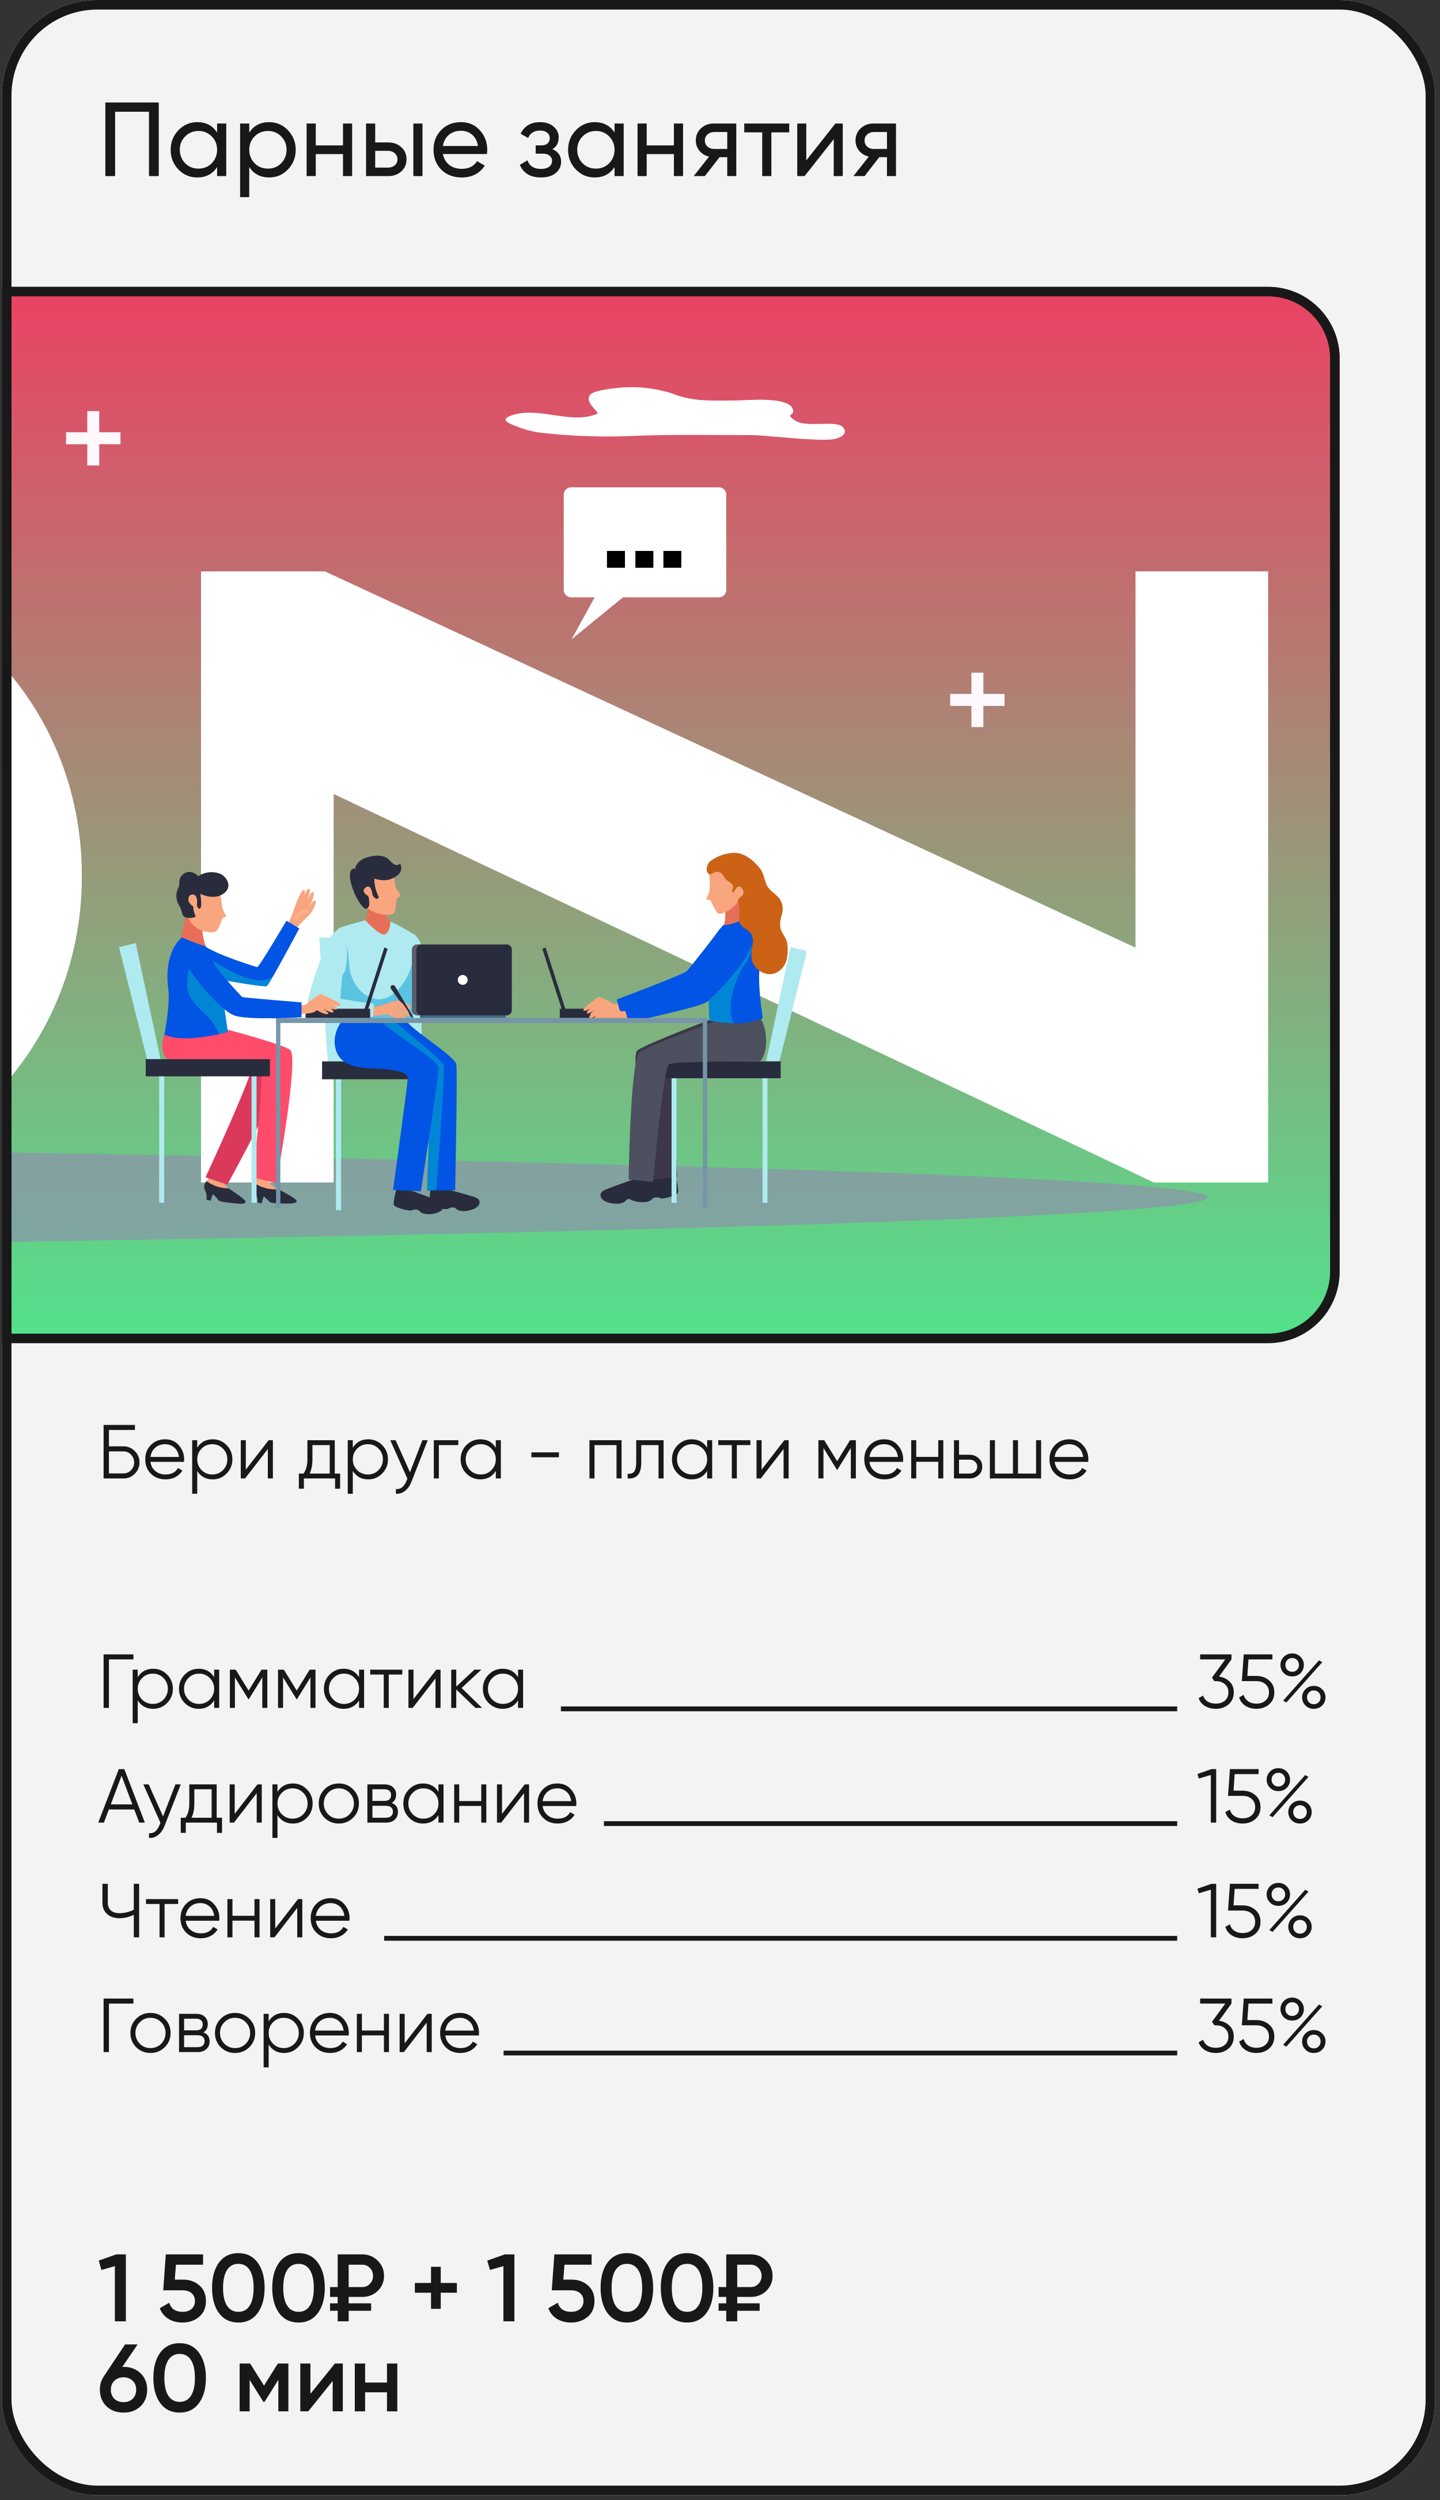
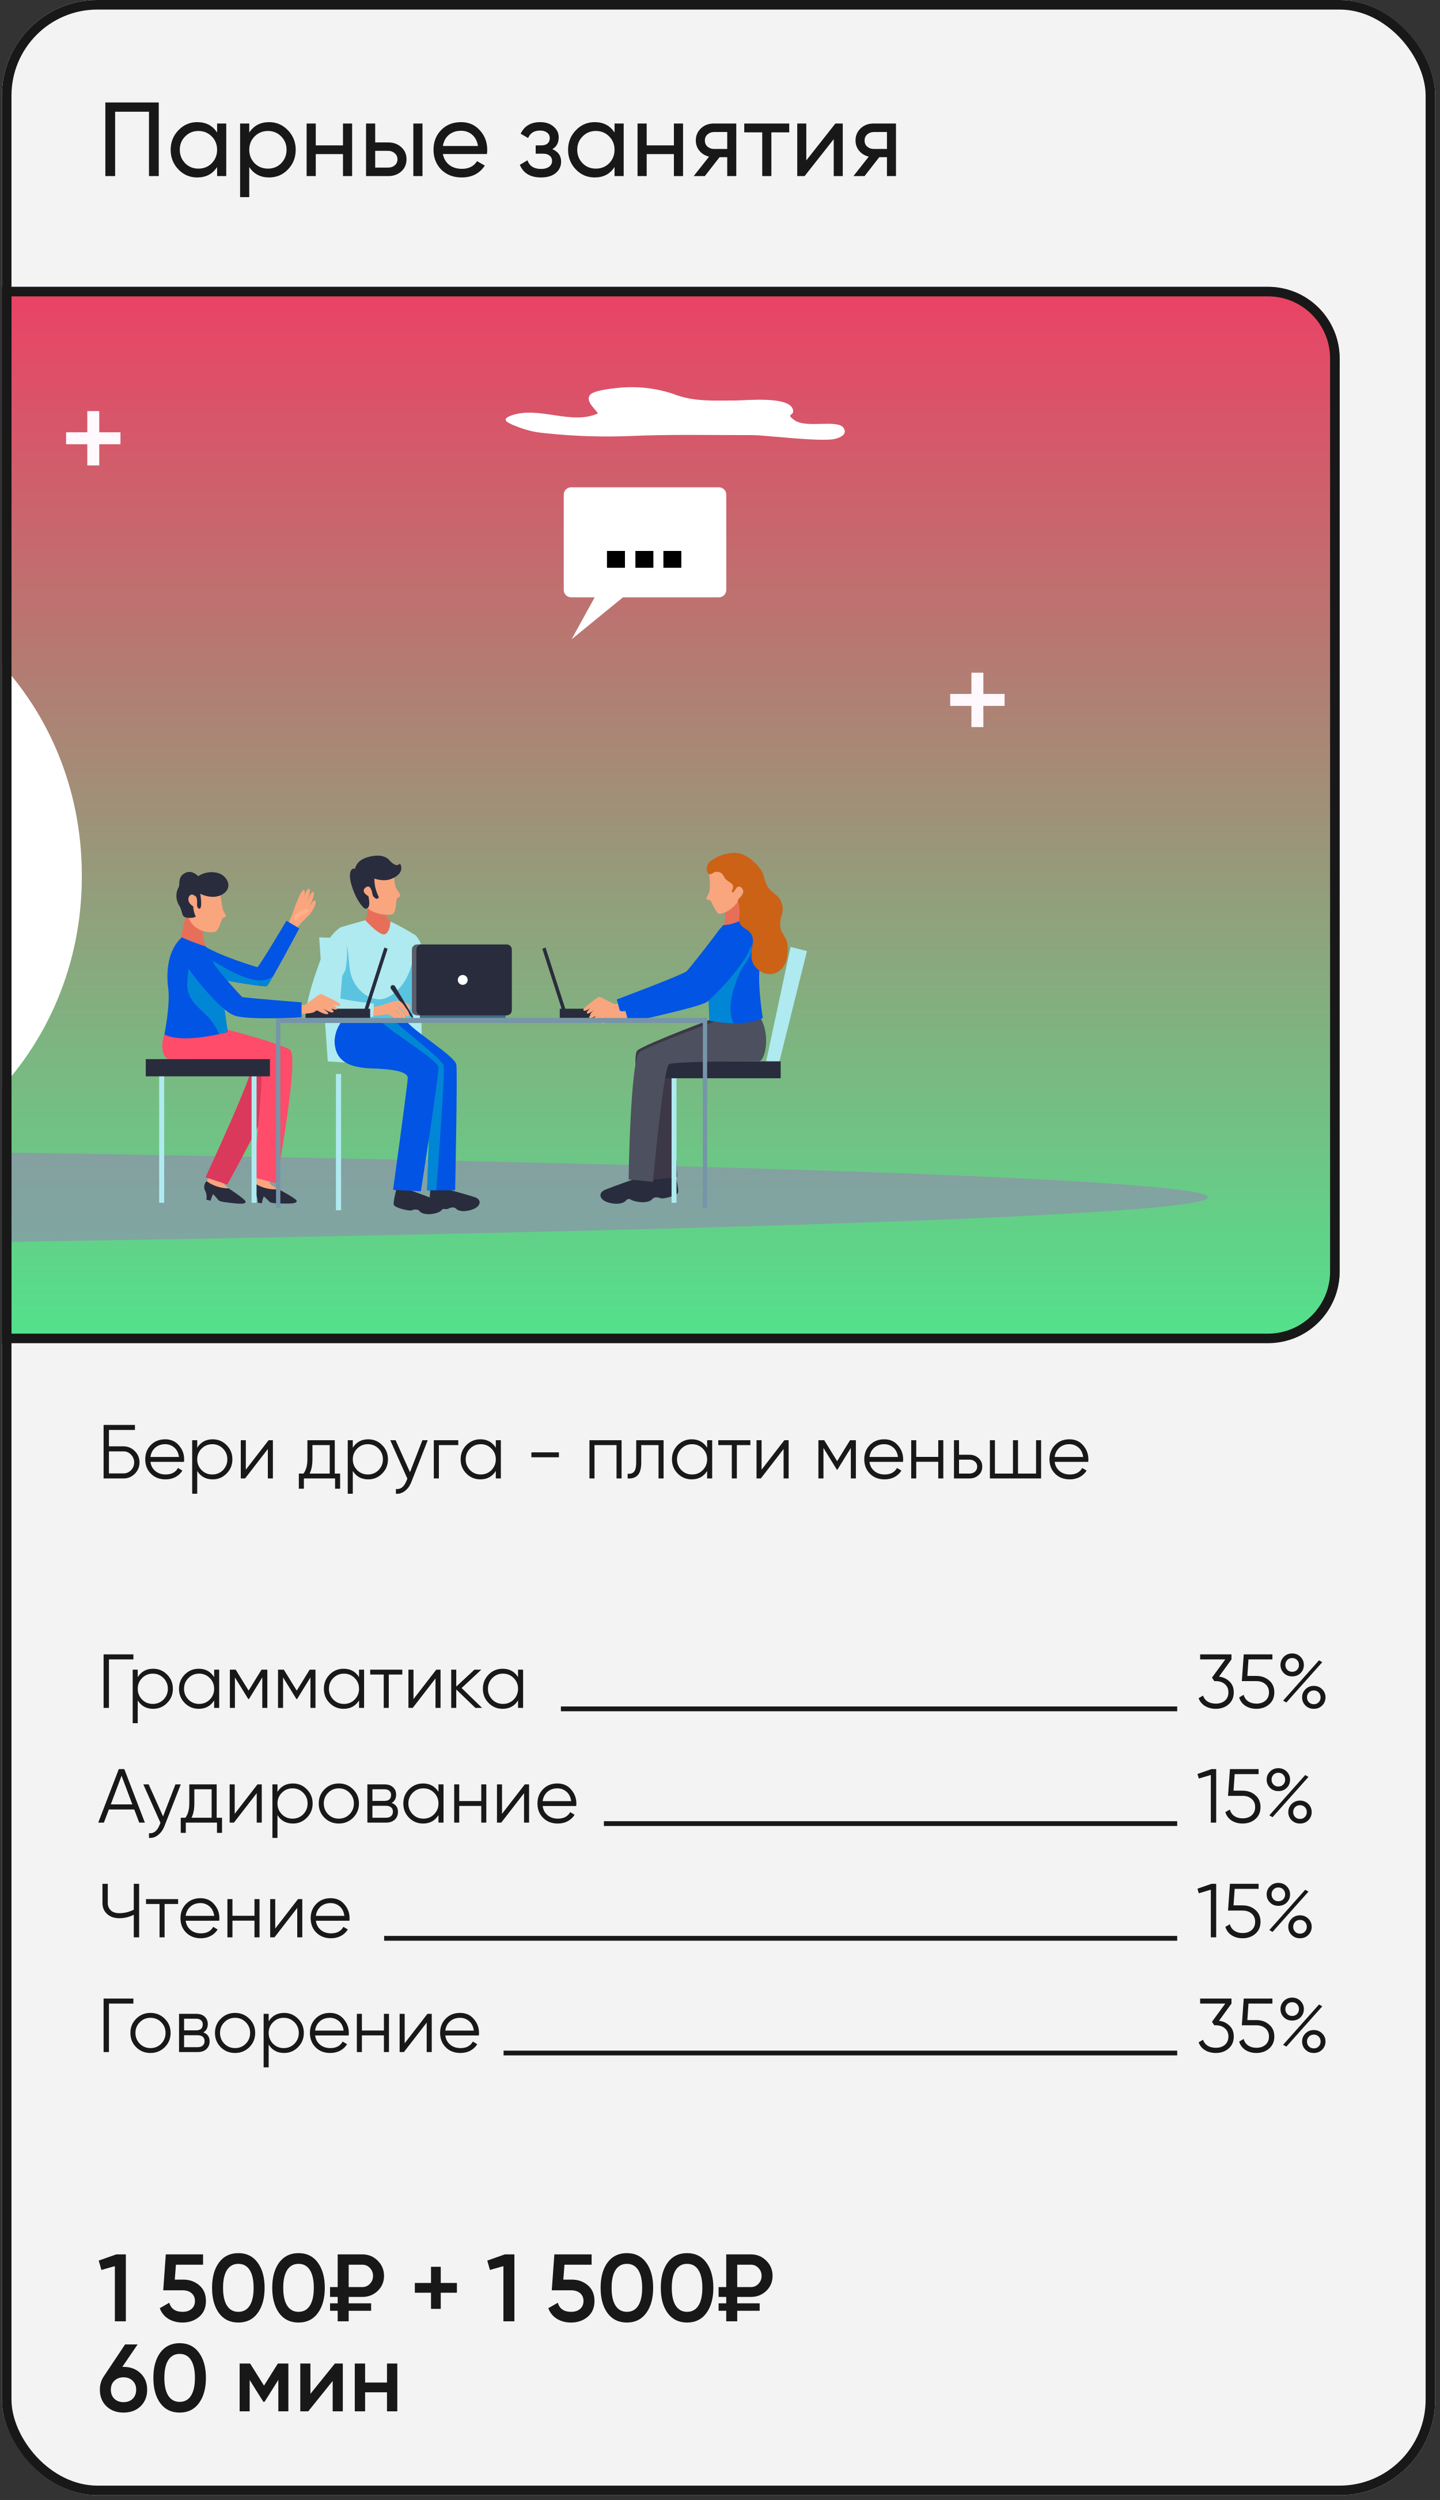
<svg xmlns="http://www.w3.org/2000/svg" width="272" height="472" viewBox="0 0 272 472" fill="none">
  <rect x="0" y="0" width="272" height="472" fill="#333333" stroke="none" />
  <g clip-path="url(#clip0_422_7589)">
    <rect x="0.363" width="270.727" height="471.065" rx="18.049" fill="#F3F3F3" />
    <path d="M19.901 19.346H29.987V33.244H28.14V21.093H21.747V33.244H19.901V19.346ZM41.009 25.024V23.317H42.736V33.244H41.009V31.536C40.162 32.847 38.911 33.502 37.257 33.502C35.854 33.502 34.669 32.999 33.703 31.993C32.724 30.974 32.234 29.736 32.234 28.28C32.234 26.838 32.724 25.607 33.703 24.588C34.683 23.569 35.867 23.059 37.257 23.059C38.911 23.059 40.162 23.714 41.009 25.024ZM37.475 31.834C38.481 31.834 39.322 31.497 39.997 30.822C40.672 30.12 41.009 29.273 41.009 28.28C41.009 27.274 40.672 26.434 39.997 25.759C39.322 25.071 38.481 24.727 37.475 24.727C36.483 24.727 35.649 25.071 34.974 25.759C34.299 26.434 33.961 27.274 33.961 28.28C33.961 29.273 34.299 30.12 34.974 30.822C35.649 31.497 36.483 31.834 37.475 31.834ZM50.833 23.059C52.223 23.059 53.407 23.569 54.387 24.588C55.366 25.607 55.856 26.838 55.856 28.28C55.856 29.736 55.366 30.974 54.387 31.993C53.42 32.999 52.236 33.502 50.833 33.502C49.192 33.502 47.941 32.847 47.081 31.536V37.214H45.353V23.317H47.081V25.024C47.941 23.714 49.192 23.059 50.833 23.059ZM50.614 31.834C51.607 31.834 52.441 31.497 53.116 30.822C53.791 30.12 54.129 29.273 54.129 28.28C54.129 27.274 53.791 26.434 53.116 25.759C52.441 25.071 51.607 24.727 50.614 24.727C49.609 24.727 48.768 25.071 48.093 25.759C47.418 26.434 47.081 27.274 47.081 28.28C47.081 29.273 47.418 30.12 48.093 30.822C48.768 31.497 49.609 31.834 50.614 31.834ZM64.786 27.447V23.317H66.513V33.244H64.786V29.094H59.644V33.244H57.917V23.317H59.644V27.447H64.786ZM70.87 26.891H73.332C74.324 26.891 75.145 27.188 75.793 27.784C76.455 28.366 76.786 29.127 76.786 30.067C76.786 31.007 76.455 31.774 75.793 32.37C75.132 32.953 74.311 33.244 73.332 33.244H69.142V23.317H70.87V26.891ZM78.076 33.244V23.317H79.804V33.244H78.076ZM70.87 31.636H73.332C73.835 31.636 74.251 31.49 74.582 31.199C74.913 30.908 75.079 30.53 75.079 30.067C75.079 29.604 74.907 29.227 74.562 28.936C74.232 28.631 73.821 28.479 73.332 28.479H70.87V31.636ZM91.972 29.075H83.654C83.826 29.948 84.23 30.636 84.865 31.139C85.5 31.629 86.294 31.874 87.247 31.874C88.558 31.874 89.51 31.391 90.106 30.424L91.575 31.258C90.596 32.754 89.14 33.502 87.207 33.502C85.646 33.502 84.362 33.012 83.356 32.033C82.376 31.027 81.887 29.776 81.887 28.28C81.887 26.771 82.37 25.527 83.336 24.548C84.302 23.555 85.553 23.059 87.088 23.059C88.544 23.059 89.729 23.575 90.642 24.608C91.569 25.613 92.032 26.844 92.032 28.3C92.032 28.552 92.012 28.81 91.972 29.075ZM87.088 24.687C86.175 24.687 85.407 24.945 84.785 25.461C84.177 25.977 83.799 26.679 83.654 27.566H90.285C90.139 26.652 89.775 25.944 89.193 25.441C88.61 24.938 87.909 24.687 87.088 24.687ZM104.341 28.161C105.44 28.624 105.989 29.412 105.989 30.524C105.989 31.384 105.651 32.099 104.976 32.668C104.301 33.224 103.368 33.502 102.177 33.502C100.192 33.502 98.862 32.708 98.186 31.119L99.636 30.266C100.006 31.351 100.86 31.894 102.197 31.894C102.845 31.894 103.355 31.755 103.726 31.477C104.096 31.199 104.281 30.828 104.281 30.365C104.281 29.968 104.129 29.644 103.825 29.392C103.534 29.141 103.137 29.015 102.634 29.015H101.184V27.447H102.256C102.759 27.447 103.15 27.327 103.428 27.089C103.706 26.838 103.845 26.5 103.845 26.077C103.845 25.64 103.679 25.296 103.348 25.044C103.017 24.779 102.574 24.647 102.018 24.647C100.906 24.647 100.152 25.117 99.755 26.057L98.345 25.243C99.047 23.787 100.271 23.059 102.018 23.059C103.077 23.059 103.924 23.337 104.559 23.893C105.208 24.435 105.532 25.117 105.532 25.938C105.532 26.944 105.135 27.685 104.341 28.161ZM116.08 25.024V23.317H117.807V33.244H116.08V31.536C115.233 32.847 113.982 33.502 112.327 33.502C110.924 33.502 109.74 32.999 108.774 31.993C107.794 30.974 107.304 29.736 107.304 28.28C107.304 26.838 107.794 25.607 108.774 24.588C109.753 23.569 110.938 23.059 112.327 23.059C113.982 23.059 115.233 23.714 116.08 25.024ZM112.546 31.834C113.552 31.834 114.392 31.497 115.067 30.822C115.742 30.12 116.08 29.273 116.08 28.28C116.08 27.274 115.742 26.434 115.067 25.759C114.392 25.071 113.552 24.727 112.546 24.727C111.553 24.727 110.719 25.071 110.044 25.759C109.369 26.434 109.032 27.274 109.032 28.28C109.032 29.273 109.369 30.12 110.044 30.822C110.719 31.497 111.553 31.834 112.546 31.834ZM127.293 27.447V23.317H129.02V33.244H127.293V29.094H122.151V33.244H120.424V23.317H122.151V27.447H127.293ZM134.846 23.317H139.075V33.244H137.367V29.67H135.918L133.138 33.244H131.034L133.933 29.571C133.178 29.386 132.569 29.015 132.106 28.459C131.656 27.903 131.431 27.255 131.431 26.513C131.431 25.6 131.755 24.839 132.404 24.23C133.052 23.621 133.866 23.317 134.846 23.317ZM134.905 28.122H137.367V24.925H134.905C134.402 24.925 133.979 25.077 133.635 25.382C133.304 25.673 133.138 26.057 133.138 26.533C133.138 26.997 133.304 27.38 133.635 27.685C133.979 27.976 134.402 28.122 134.905 28.122ZM140.581 23.317H149.078V24.985H145.703V33.244H143.976V24.985H140.581V23.317ZM152.299 30.285L157.798 23.317H159.188V33.244H157.481V26.275L151.981 33.244H150.592V23.317H152.299V30.285ZM165.014 23.317H169.242V33.244H167.535V29.67H166.086L163.306 33.244H161.202L164.1 29.571C163.346 29.386 162.737 29.015 162.274 28.459C161.824 27.903 161.599 27.255 161.599 26.513C161.599 25.6 161.923 24.839 162.572 24.23C163.22 23.621 164.034 23.317 165.014 23.317ZM165.073 28.122H167.535V24.925H165.073C164.57 24.925 164.147 25.077 163.803 25.382C163.472 25.673 163.306 26.057 163.306 26.533C163.306 26.997 163.472 27.38 163.803 27.685C164.147 27.976 164.57 28.122 165.073 28.122Z" fill="#181818" />
    <g clip-path="url(#clip1_422_7589)">
      <g clip-path="url(#clip2_422_7589)">
        <g clip-path="url(#clip3_422_7589)">
          <path d="M361.054 -29.78H-1404.99V376.311H361.054V-29.78Z" fill="url(#paint0_linear_422_7589)" />
          <path d="M270.066 55.105H-1451.76V253.328H270.066V55.105Z" fill="url(#paint1_linear_422_7589)" />
          <path d="M142.198 82.148C134.392 82.148 126.614 81.977 118.949 82.319C113.664 82.528 108.37 82.352 103.11 81.792C101.299 81.657 99.519 81.254 97.825 80.597C96.267 79.986 94.213 79.275 96.593 78.435C101.82 76.6 107.927 80.327 112.942 78.051C112.404 77.155 110.562 75.804 111.426 74.58C111.993 73.784 115.067 73.4 116.002 73.314C119.719 72.822 123.499 73.166 127.067 74.324C130.921 75.903 134.803 75.605 139.025 75.605C140.923 75.605 148.843 74.765 149.735 77.198C150.259 78.62 148.233 77.98 149.99 79.275C151.237 80.213 153.532 80.043 155.006 80.028C155.955 80.028 158.59 79.815 159.256 80.683C160.248 81.92 158.746 82.631 157.669 82.873C154.949 83.457 144.507 82.148 142.198 82.148Z" fill="white" />
        </g>
        <g style="mix-blend-mode:multiply" opacity="0.55">
          <path d="M-586.725 238.216C-136.674 238.216 228.164 232.762 228.164 226.033C228.164 219.305 -136.674 213.85 -586.725 213.85C-1036.78 213.85 -1401.61 219.305 -1401.61 226.033C-1401.61 232.762 -1036.78 238.216 -586.725 238.216Z" fill="#9881B7" />
        </g>
        <path d="M-1342.73 223.243H-926.821V200.663H-1317.52V176.434H-935.062V153.854H-1317.52V130.45L-927.645 130.45V107.87L-1342.73 107.87V223.243Z" fill="white" />
        <path d="M-904.253 223.243H-711.327C-675.067 223.243 -650.014 198.026 -650.014 165.556V165.227C-650.014 132.757 -675.067 107.87 -711.327 107.87H-904.253V223.243ZM-711.327 130.779C-690.725 130.779 -676.55 145.119 -676.55 165.556V165.886C-676.55 186.324 -690.725 200.333 -711.327 200.333H-878.871V130.779H-711.327Z" fill="white" />
        <path d="M-577.85 225.056C-546.864 225.056 -527.25 207.915 -527.25 172.973V107.87H-552.632V173.962C-552.632 192.422 -561.862 201.652 -577.52 201.652C-593.178 201.652 -602.408 192.092 -602.408 173.138V107.87H-627.79V173.797C-627.79 207.915 -608.836 225.056 -577.85 225.056Z" fill="white" />
        <path d="M-447.336 225.221C-424.921 225.221 -411.9 217.31 -400.033 204.618L-416.185 188.301C-425.25 196.707 -433.326 201.817 -446.512 201.817C-466.29 201.817 -479.97 185.335 -479.97 165.556V165.227C-479.97 145.448 -465.961 129.296 -446.512 129.296C-434.81 129.296 -426.074 134.241 -417.009 142.317L-400.857 123.692C-411.405 113.144 -424.756 105.892 -446.347 105.892C-481.783 105.892 -506.506 132.757 -506.506 165.556V165.886C-506.506 199.015 -481.289 225.221 -447.336 225.221Z" fill="white" />
        <path d="M-389.603 223.243H-363.726L-353.177 197.366H-304.389L-293.841 223.243H-267.305L-316.751 107.045H-340.156L-389.603 223.243ZM-344.112 174.951L-328.783 137.537L-313.454 174.951H-344.112Z" fill="white" />
        <path d="M-237.441 223.243H-212.058V131.274H-176.952V107.87H-272.547V131.274H-237.441V223.243Z" fill="white" />
        <path d="M-156.277 223.243H-130.895V107.87H-156.277V223.243Z" fill="white" />
        <path d="M-46.024 225.221C-10.423 225.221 15.454 198.355 15.454 165.556V165.227C15.454 132.428 -10.093 105.892 -45.694 105.892C-81.295 105.892 -107.172 132.757 -107.172 165.556V165.886C-107.172 198.685 -81.624 225.221 -46.024 225.221ZM-45.694 201.817C-66.132 201.817 -80.636 185.335 -80.636 165.556V165.227C-80.636 145.448 -66.461 129.296 -46.024 129.296C-25.586 129.296 -11.082 145.778 -11.082 165.556V165.886C-11.082 185.664 -25.256 201.817 -45.694 201.817Z" fill="white" />
-         <path d="M37.97 223.243H63.023V149.898L217.946 223.243H239.537V107.87H214.484V178.907L61.374 107.87H37.97V223.243Z" fill="white" />
        <path d="M60.289 176.968L61.911 200.383L79.784 201.497L79.289 177.606L60.289 176.968Z" fill="#AFEAF0" />
        <path d="M78.136 176.368C76.69 175.932 73.394 188.972 73.909 191.063C74.26 192.502 86.421 191.981 86.421 191.981L86.551 189.48C86.551 189.48 78.833 188.601 78.872 187.969C78.911 187.337 81.151 183.168 81.151 183.168C81.151 183.168 79.595 176.811 78.136 176.368Z" fill="#AFEAF0" />
        <path d="M72.417 168.682L69.16 169.19C69.16 169.19 70.079 172.102 68.665 174.59C68.665 174.59 71.023 177.143 72.664 176.466C73.137 176.276 73.516 175.908 73.722 175.442C73.927 174.976 73.943 174.448 73.765 173.971C73.765 173.971 71.941 172.558 72.417 168.682Z" fill="#E76F59" />
        <path d="M68.607 163.654C68.607 163.654 73.713 163.068 74.065 163.927C74.417 164.787 74.495 167.184 74.827 167.712C75.159 168.239 75.759 168.839 75.537 169.164C75.316 169.49 75.062 169.412 74.925 169.816C74.788 170.219 74.834 172.278 74.163 172.59C73.492 172.903 70.046 172.714 68.802 170.754C67.558 168.793 66.138 163.836 68.607 163.654Z" fill="#F9A57E" />
        <path d="M67.323 164.136L70.71 165.699C70.683 166.986 70.981 168.258 71.576 169.399C71.576 169.399 71.277 169.868 70.925 169.601C70.764 169.508 70.626 169.379 70.522 169.224C70.418 169.07 70.351 168.893 70.326 168.708C70.248 168.213 69.955 166.891 69.069 167.543C68.183 168.194 69.114 168.969 69.57 169.158C69.57 169.158 70.287 171.731 68.919 171.548C68.919 171.548 67.662 170.754 66.574 167.64C65.486 164.527 66.483 163.556 67.323 164.136Z" fill="#292C3D" />
        <path d="M75.543 163.009C75.543 163.009 76.755 164.748 73.941 165.914C71.127 167.08 67.082 164.012 67.082 164.012C67.082 164.012 67.186 162.488 69.427 161.83C71.107 161.342 72.684 161.413 73.537 162.384C74.989 164.032 75.543 163.009 75.543 163.009Z" fill="#292C3D" />
        <path d="M64.431 202.754H63.454V228.483H64.431V202.754Z" fill="#AFEAF0" />
        <path d="M82.512 202.754H81.535V228.483H82.512V202.754Z" fill="#AFEAF0" />
-         <path d="M85.131 200.383H60.836V203.751H85.131V200.383Z" fill="#292C3D" />
        <path d="M68.998 173.73C68.998 173.73 64.438 175 64.243 175.118C64.243 175.118 64.744 181.729 64.673 183.513C64.601 185.298 63.878 192.912 63.878 192.912H78.084C78.084 192.912 77.915 185.161 77.986 183.455C77.986 183.455 77.53 177.697 78.136 176.368C76.727 175.473 75.261 174.672 73.746 173.971C73.746 173.971 73.746 175.847 72.769 176.355C71.792 176.863 68.998 173.73 68.998 173.73Z" fill="#AFEAF0" />
        <path d="M77.986 183.455C77.986 183.455 77.986 182.66 77.934 181.592C77.673 182.543 77.333 183.472 76.918 184.367C75.987 186.282 73.694 188.926 71.258 188.646C68.822 188.366 66.855 186.191 66.242 183.813C65.786 182.028 66.008 180.081 65.409 178.335C65.151 177.634 64.788 176.975 64.334 176.381C64.471 178.387 64.725 182.243 64.673 183.546C64.594 185.324 63.878 192.945 63.878 192.945H78.084C78.084 192.945 77.915 185.161 77.986 183.455Z" fill="#5AC4E0" />
        <path d="M77.803 191.558L74.547 186.086C74.547 186.086 73.778 185.63 73.772 186.568L77.497 191.779C77.497 191.779 78.396 192.828 77.803 191.558Z" fill="#292C3D" />
        <path d="M76.546 190.157C76.289 189.676 75.92 189.263 75.471 188.952C74.944 188.685 72.573 189.649 72.403 189.688C71.793 189.896 71.158 190.021 70.514 190.06C70.443 190.609 70.337 191.153 70.195 191.688C70.749 191.896 72.527 191.551 72.755 191.519C73.193 191.467 73.633 191.591 73.98 191.864C74.351 192.124 74.703 192.346 74.97 192.294C75.237 192.242 74.97 191.916 74.8 191.74C75.452 192.541 75.803 192.424 75.934 192.255C76.064 192.085 75.217 191.297 75.132 191.193C75.048 191.089 74.305 190.542 74.305 190.542C74.657 190.703 74.979 190.923 75.256 191.193C75.341 191.278 76.227 192.626 76.559 192.216C76.891 191.805 76.123 191.115 75.823 190.685C75.549 190.357 75.216 190.085 74.839 189.884C75.198 189.838 75.817 190.535 76.025 190.757C76.233 190.978 76.767 192.124 77.197 191.838C77.627 191.551 76.793 190.489 76.546 190.157ZM74.735 191.668C74.512 191.478 74.277 191.302 74.032 191.141C74.287 191.287 74.523 191.465 74.735 191.668Z" fill="#F9A57E" />
        <path d="M76.422 189.187C76.422 189.187 77.301 189.526 77.451 189.916C77.601 190.307 77.366 190.568 77.158 190.451L76.422 189.187Z" fill="#F9A57E" />
        <path d="M64.243 175.118C63.352 175.754 62.601 176.565 62.034 177.502C61.325 178.837 57.475 188.972 57.977 191.063C58.328 192.502 70.489 191.981 70.489 191.981L70.619 189.48C70.619 189.48 62.901 188.601 62.94 187.969C62.979 187.337 65.219 183.168 65.219 183.168C65.219 183.168 66.444 178.042 64.243 175.118Z" fill="#AFEAF0" />
        <path d="M83.887 224.359C83.887 224.359 87.958 225.46 89.645 226.001C91.046 226.444 90.863 227.701 89.365 228.287C87.867 228.873 86.571 228.678 86.18 228.215C85.789 227.753 84.942 228.007 84.63 228.215C84.317 228.424 81.373 228.001 81.204 227.414C81.034 226.828 81.295 224.509 81.295 224.509L83.887 224.359Z" fill="#292C3D" />
        <path d="M77.302 224.633C77.302 224.633 81.276 226.066 82.904 226.743C84.265 227.304 83.985 228.541 82.442 229.004C80.898 229.466 79.621 229.16 79.269 228.665C78.918 228.17 78.058 228.359 77.726 228.515C77.394 228.671 74.528 228.04 74.378 227.44C74.228 226.841 74.99 224.034 74.99 224.034L77.302 224.633Z" fill="#292C3D" />
        <path d="M86.186 200.911C85.737 199.243 77.439 194.209 76.761 192.691H70.065C69.052 194.223 68.441 195.986 68.287 197.817C67.864 202.07 71.798 200.611 75.7 200.755C79.601 200.898 81.171 203.295 81.275 204.363C81.379 205.431 80.676 224.744 80.676 224.744L85.971 224.711C85.971 224.711 86.453 201.875 86.186 200.911Z" fill="#0254E4" />
        <g style="mix-blend-mode:multiply" opacity="0.65">
          <path d="M82.415 224.698C82.415 224.698 84.174 201.621 83.777 201.028C82.572 199.191 76.69 194.873 74.658 192.867L70.053 192.658C69.039 194.191 68.428 195.954 68.275 197.785C67.851 202.038 71.785 200.579 75.687 200.722C79.588 200.865 81.158 203.262 81.262 204.331C81.367 205.399 80.663 224.711 80.663 224.711L82.415 224.698Z" fill="#00A1CC" />
        </g>
        <path d="M82.806 201.419C82.493 199.953 73.837 194.834 72.019 192.88L64.92 192.391C63.875 193.51 63.265 194.966 63.2 196.495C63.239 200.585 66.32 201.569 70.222 201.706C74.716 201.842 77.028 202.422 77.022 203.49C77.015 204.559 74.247 224.64 74.247 224.64L79.497 224.907C79.497 224.907 83.014 202.422 82.806 201.419Z" fill="#0254E4" />
        <path d="M95.501 191.199H79.309V192.183H95.501V191.199Z" fill="#3F6A85" />
        <path d="M95.716 178.303H79.1C78.567 178.303 78.136 178.734 78.136 179.267V190.724C78.136 191.256 78.567 191.688 79.1 191.688H95.716C96.248 191.688 96.68 191.256 96.68 190.724V179.267C96.68 178.734 96.248 178.303 95.716 178.303Z" fill="#292C3D" />
        <path d="M78.657 190.724V179.273C78.657 179.017 78.758 178.771 78.939 178.589C79.12 178.407 79.365 178.304 79.621 178.303H78.768C78.511 178.304 78.266 178.407 78.086 178.589C77.905 178.771 77.804 179.017 77.804 179.273V190.724C77.804 190.98 77.905 191.225 78.086 191.406C78.267 191.586 78.512 191.688 78.768 191.688H79.621C79.365 191.688 79.12 191.586 78.939 191.406C78.758 191.225 78.657 190.98 78.657 190.724Z" fill="#5B5D6A" />
        <path d="M88.337 184.999C88.337 185.183 88.282 185.363 88.18 185.516C88.077 185.669 87.932 185.789 87.761 185.859C87.591 185.93 87.404 185.948 87.223 185.912C87.043 185.876 86.877 185.787 86.746 185.657C86.616 185.527 86.528 185.361 86.492 185.18C86.456 185 86.474 184.812 86.544 184.642C86.615 184.472 86.734 184.326 86.888 184.224C87.041 184.122 87.221 184.067 87.405 184.067C87.652 184.067 87.889 184.165 88.064 184.34C88.238 184.515 88.337 184.752 88.337 184.999Z" fill="white" />
        <path d="M117.933 190.437H105.733V192.183H117.933V190.437Z" fill="#292C3D" />
        <path d="M102.438 179.117L106.385 191.375L107.003 191.147L103.05 178.889L102.438 179.117Z" fill="#292C3D" />
        <path d="M124.297 222.015C124.297 222.015 121.04 223.617 119.308 224.334C117.862 224.933 118.161 226.288 119.809 226.744C121.457 227.199 122.805 226.906 123.183 226.385C123.561 225.864 124.486 226.06 124.825 226.229C125.163 226.398 127.919 225.76 128.081 225.128C128.244 224.496 127.56 221.689 127.56 221.689L124.297 222.015Z" fill="#292C3D" />
        <path d="M141.232 191.857L135.709 191.929C135.709 191.929 122.206 196.964 120.441 198.293C118.676 199.621 123.339 222.673 123.339 222.673L127.899 222.191C127.899 222.191 126.818 201.562 127.697 200.696C128.576 199.83 142.873 198.508 143.772 198.241C144.671 197.973 143.427 194.788 141.232 191.857Z" fill="#4D505E" />
        <path d="M141.232 191.857L135.709 191.929C135.709 191.929 122.206 196.964 120.441 198.293C118.676 199.621 123.339 222.673 123.339 222.673L127.899 222.191C127.899 222.191 126.818 201.562 127.697 200.696C128.576 199.83 142.873 198.508 143.772 198.241C144.671 197.973 143.427 194.788 141.232 191.857Z" fill="#3D3848" />
        <path d="M152.429 179.553L146.827 201.966L144.502 201.386L149.328 178.778L152.429 179.553Z" fill="#AFEAF0" />
        <path d="M127.782 202.618H126.851V227.082H127.782V202.618Z" fill="#AFEAF0" />
-         <path d="M144.971 202.618H144.04V227.082H144.971V202.618Z" fill="#AFEAF0" />
        <path d="M147.459 200.364H124.355V203.562H147.459V200.364Z" fill="#292C3D" />
        <path d="M139.759 168.344L136.594 168.995C136.594 168.995 137.499 172.903 136.594 175.039C136.594 175.039 138.32 175.691 141.231 173.509C141.231 173.554 139.434 172.024 139.759 168.344Z" fill="#E76F59" />
        <path d="M140.281 163.83C140.281 163.83 136.757 162.527 135.812 162.983C134.868 163.439 133.715 164.188 133.891 164.898C134.123 166.05 134.152 167.234 133.976 168.396C133.748 169.047 133.324 169.516 133.448 169.744C133.572 169.972 134.099 169.796 134.249 170.076C134.399 170.356 135.226 172.219 135.708 172.486C136.19 172.753 138.919 171.789 140.183 168.819C141.447 165.849 141.062 164.331 140.281 163.83Z" fill="#F9A57E" />
        <path d="M120.343 222.406C120.343 222.406 116.103 223.884 114.357 224.588C112.904 225.167 113.191 226.489 114.832 226.998C116.474 227.506 117.829 227.193 118.206 226.672C118.584 226.151 119.509 226.359 119.854 226.529C120.2 226.698 122.948 226.099 123.111 225.46C123.144 224.624 123.065 223.787 122.877 222.972L120.343 222.406Z" fill="#292C3D" />
        <path d="M142.755 191.037L136.594 192.268C136.594 192.268 122.583 197.329 120.818 198.651C119.053 199.973 118.74 222.673 118.74 222.673L123.339 223.116C123.339 223.116 125.293 201.536 126.387 200.905C127.312 200.364 142.378 200.364 143.322 200.364C144.677 200.364 145.849 194.163 142.755 191.037Z" fill="#4D505E" />
        <path d="M117.171 189.447C117.171 189.447 116.239 189.558 116.044 189.558C115.848 189.558 113.295 188.008 113.015 188.21C112.735 188.412 110.11 190.294 110.188 190.665C110.266 191.037 110.989 190.828 112.39 189.617C112.39 189.617 110.533 190.965 110.885 191.297C111.237 191.629 112.839 190.118 112.839 190.118C112.839 190.118 111.165 191.421 111.537 191.695C111.908 191.968 113.406 190.457 113.406 190.457C113.406 190.457 112.247 191.603 112.403 191.799C112.559 191.994 113.289 191.675 114.083 190.906C114.083 190.906 114.233 190.828 114.65 191.069C115.067 191.31 117.653 190.88 117.653 190.88L117.171 189.447Z" fill="#F9A57E" />
        <path d="M116.507 188.685L117.295 191.642C117.295 191.642 130.055 188.757 131.345 187.806C132.634 186.855 140.333 178.485 139.219 176.16C138.106 173.834 136.614 174.401 135.696 175.723C134.777 177.046 130.361 182.673 129.736 183.325C129.11 183.976 116.507 188.685 116.507 188.685Z" fill="#0254E4" />
        <path d="M118.611 190.822C118.611 190.822 117.633 190.932 117.425 190.932C117.217 190.932 114.54 189.389 114.246 189.591C113.953 189.793 111.192 191.668 111.276 192.046C111.361 192.424 112.123 192.203 113.589 190.991C113.589 190.991 111.635 192.339 112.006 192.678C112.377 193.017 114.077 191.499 114.077 191.499C114.077 191.499 112.325 192.802 112.735 193.069C113.146 193.336 114.689 191.838 114.689 191.838C114.689 191.838 113.478 192.984 113.641 193.18C113.804 193.375 114.566 193.049 115.406 192.287C115.406 192.287 115.556 192.203 115.999 192.444C116.442 192.685 119.151 192.261 119.151 192.261L118.611 190.822Z" fill="#F9A57E" />
        <path d="M140.984 173.32C140.984 173.32 138.131 174.766 136.516 174.675C136.516 174.675 133.911 180.172 133.728 181.638C133.546 183.103 134.021 192.711 134.021 192.711C134.021 192.711 140.352 194.085 144.078 192.203C144.078 192.203 143.075 185.943 143.485 182.83C143.896 179.716 143.59 175.632 140.984 173.32Z" fill="#0254E4" />
        <g style="mix-blend-mode:multiply" opacity="0.65">
          <path d="M139.772 183.533C140.424 182.074 142.879 179.729 141.629 178.094C140.632 176.792 139.916 176.687 138.815 177.938C137.841 179.163 136.79 180.324 135.669 181.416C135.048 181.939 134.396 182.421 133.715 182.862C133.715 185.884 134.047 192.698 134.047 192.698C135.534 192.993 137.045 193.155 138.561 193.18C137.226 190.314 138.444 186.581 139.772 183.533Z" fill="#00A1CC" />
        </g>
        <path d="M117.913 190.06L118.74 193.017C118.74 193.017 132.139 190.138 133.493 189.18C134.848 188.223 142.938 179.86 141.772 177.528C140.606 175.196 139.036 175.776 138.066 177.098C137.095 178.42 132.471 184.067 131.806 184.725C131.142 185.383 117.913 190.06 117.913 190.06Z" fill="#0254E4" />
        <path d="M54.251 174.733C54.696 173.845 55.09 172.931 55.43 171.998C55.723 171.047 56.947 167.731 57.449 168.031C57.951 168.331 56.837 171.112 56.837 171.112C56.837 171.112 57.736 167.666 58.38 167.803C59.025 167.94 57.566 171.197 57.566 171.197C57.566 171.197 58.739 168.142 59.13 168.396C59.52 168.65 59.279 169.327 58.244 171.607C58.244 171.607 59.13 169.653 59.546 170.057C59.963 170.461 58.849 172.284 58.426 172.727C57.388 173.688 56.417 174.72 55.521 175.815C55.521 175.815 54.355 175.508 54.251 174.733Z" fill="#F9A57E" />
        <path d="M56.152 172.369C56.152 172.369 57.631 171.366 58.106 171.672C58.582 171.978 58.152 172.369 56.595 173.014C56.595 173.014 56.081 173.776 55.729 173.861C55.656 173.736 55.609 173.597 55.591 173.453C55.572 173.31 55.583 173.164 55.623 173.025C55.662 172.885 55.73 172.755 55.821 172.643C55.912 172.53 56.025 172.437 56.152 172.369Z" fill="#FFB089" />
        <path d="M54.108 173.821C54.108 173.821 48.897 182.641 48.591 182.582C48.285 182.523 40.709 180.218 38.097 178.27C37.355 177.716 37.361 183.748 38.097 184.132C38.834 184.517 49.919 186.471 50.408 186.164C50.896 185.858 56.531 175.274 56.531 175.274L54.108 173.821Z" fill="#0254E4" />
        <g style="mix-blend-mode:multiply" opacity="0.65">
          <path d="M51.176 184.582C47.399 187.011 38.54 180.022 37.498 179.768C37.348 181.416 37.589 183.872 38.078 184.119C38.821 184.49 49.9 186.458 50.388 186.151C50.845 185.564 51.245 184.933 51.58 184.269C51.453 184.383 51.319 184.487 51.176 184.582Z" fill="#00A1CC" />
        </g>
        <path d="M38.182 174.434C37.85 174.369 36.228 170.988 35.577 170.33C35.245 172.636 33.851 178.114 33.851 178.114C35.544 179.931 38.918 178.817 38.918 178.817C38.392 177.417 38.142 175.929 38.182 174.434Z" fill="#E76F59" />
        <path d="M37.27 166.044C37.27 166.044 40.527 166.787 41.178 167.744C41.83 168.702 41.83 171.197 42.156 171.854C42.364 172.252 42.553 172.577 42.657 172.812C42.761 173.046 42.52 173.138 42.234 173.235C42.161 173.26 42.095 173.302 42.042 173.358C41.989 173.413 41.949 173.481 41.928 173.554C41.732 174.16 41.191 175.697 40.625 175.912C39.974 176.179 36.599 176.075 35.596 173.157C34.593 170.239 35.166 165.419 37.27 166.044Z" fill="#F9A57E" />
        <path d="M50.662 222.308L48.454 221.943C48.422 222.818 48.322 223.689 48.154 224.549C49.74 225.241 51.524 225.329 53.17 224.796C52.425 224.49 51.728 224.08 51.098 223.578C50.836 223.204 50.684 222.764 50.662 222.308Z" fill="#F9A57E" />
        <path d="M48.349 223.539C49.637 224.308 51.135 224.65 52.629 224.516C52.629 224.516 55.801 226.209 56.003 226.633C56.289 227.225 54.902 227.284 52.746 227.193C50.903 227.134 51.039 226.997 50.668 226.633C50.297 226.268 49.834 225.864 49.834 225.864C49.637 226.273 49.516 226.714 49.476 227.167L48.649 227.05C48.705 226.515 48.601 225.975 48.349 225.499C48.125 225.222 48.002 224.876 48.002 224.519C48.002 224.162 48.125 223.816 48.349 223.539Z" fill="#292C3D" />
        <path d="M41.758 221.754L40.097 221.298C40.097 221.298 39.113 222.927 38.833 223.356C40.224 224.384 41.944 224.866 43.666 224.711C43.017 224.255 42.434 223.712 41.933 223.096C41.752 222.674 41.691 222.209 41.758 221.754Z" fill="#F9A57E" />
        <path d="M39.015 222.985C40.227 223.871 41.689 224.35 43.19 224.353C43.19 224.353 46.187 226.307 46.349 226.776C46.577 227.427 45.19 227.304 43.047 227.03C41.21 226.802 41.36 226.678 41.021 226.281C40.683 225.884 40.266 225.441 40.266 225.441C40.036 225.825 39.875 226.246 39.79 226.685L38.976 226.489C39.081 225.962 39.026 225.416 38.82 224.92C38.629 224.623 38.545 224.27 38.58 223.918C38.616 223.567 38.769 223.238 39.015 222.985Z" fill="#292C3D" />
        <path d="M34.072 191.317L38.422 194.391C38.422 194.391 52.537 197.114 54.328 198.455C56.12 199.797 42.936 223.617 42.936 223.617L38.833 222.249C38.833 222.249 48.681 201.165 47.789 200.273C46.897 199.38 32.378 198.052 31.46 197.778C30.541 197.504 31.844 194.293 34.072 191.317Z" fill="#FF4C6B" />
        <path d="M34.072 191.317L38.422 194.391C38.422 194.391 52.537 197.114 54.328 198.455C56.12 199.797 42.936 223.617 42.936 223.617L38.833 222.249C38.833 222.249 48.681 201.165 47.789 200.273C46.897 199.38 32.378 198.052 31.46 197.778C30.541 197.504 31.844 194.293 34.072 191.317Z" fill="#DA395B" />
        <path d="M32.737 192.711L38.423 193.193C38.423 193.193 53.007 196.866 54.792 198.208C56.576 199.55 52.186 223.376 52.186 223.376L47.738 222.249C47.738 222.249 50.245 201.146 49.151 200.507C48.213 199.954 32.913 199.954 31.955 199.954C30.568 199.954 29.604 195.883 32.737 192.711Z" fill="#FF4C6B" />
        <path d="M34.346 176.968C35.813 177.626 37.319 178.198 38.853 178.681C38.853 178.681 41.504 183.891 41.686 185.383C41.869 186.875 43.022 194.827 43.022 194.827C43.022 194.827 34.834 197.179 31.05 195.309C31.05 195.309 32.196 189.649 31.773 186.549C31.349 183.448 31.721 179.267 34.346 176.968Z" fill="#0254E4" />
        <g style="mix-blend-mode:multiply" opacity="0.65">
          <path d="M35.355 185.878C35.355 188.483 37.056 189.786 38.788 191.479C39.901 192.541 40.788 193.817 41.393 195.231C42.318 194.958 43.028 194.827 43.028 194.827C43.028 194.827 42.377 190.548 42.006 187.663C40.267 186.887 39.342 185.22 38.749 183.448C38.519 182.558 38.109 181.725 37.544 180.999C35.59 181.051 35.499 183.305 35.388 185.415L35.355 185.878Z" fill="#00A1CC" />
        </g>
-         <path d="M22.484 178.824L28.177 201.575L30.535 200.989L25.637 178.036L22.484 178.824Z" fill="#AFEAF0" />
        <path d="M48.461 202.24H47.517V227.076H48.461V202.24Z" fill="#AFEAF0" />
        <path d="M31.011 202.24H30.066V227.076H31.011V202.24Z" fill="#AFEAF0" />
        <path d="M50.987 199.953H27.532V203.204H50.987V199.953Z" fill="#292C3D" />
        <path d="M134.102 165.09C133.04 164.68 133.516 163.032 134.245 162.524C135.559 161.567 137.134 161.036 138.759 161C140.713 161.039 142.439 162.531 143.56 163.97C144.367 165.019 144.315 166.126 144.895 167.227C145.429 168.249 146.582 168.764 147.272 169.682C147.557 170.124 147.741 170.624 147.81 171.146C147.878 171.667 147.831 172.197 147.67 172.698C147.41 173.451 147.313 174.25 147.383 175.043C147.546 176.059 148.367 176.808 148.64 177.792C148.831 178.712 148.847 179.66 148.686 180.586C148.639 181.155 148.465 181.706 148.175 182.198C147.885 182.69 147.487 183.11 147.012 183.426C144.993 184.768 142.263 183.146 141.951 180.892C141.914 179.919 141.999 178.945 142.205 177.994C142.287 177.472 142.201 176.938 141.958 176.47C141.716 176.001 141.33 175.622 140.857 175.388C139.977 174.821 139.554 174.45 139.626 173.343C139.72 172.592 139.72 171.833 139.626 171.083C139.469 170.229 139.104 170.067 139.775 169.441C140.244 168.998 140.642 168.529 140.264 167.865C139.964 167.331 139.476 167.175 139.059 167.676C138.948 167.806 138.407 168.92 138.251 168.295C138.212 168.119 138.447 167.78 138.466 167.585C138.491 167.459 138.483 167.328 138.444 167.205C138.406 167.082 138.337 166.971 138.245 166.882C137.912 166.53 137.424 166.341 137.085 165.989C136.747 165.637 136.597 164.96 135.978 164.687C135.663 164.57 135.318 164.556 134.994 164.647C134.825 164.713 134.2 165.129 134.102 165.09Z" fill="#CC6215" />
        <path d="M69.916 190.437H57.716V192.183H69.916V190.437Z" fill="#292C3D" />
        <path d="M73.218 179.117L69.264 191.375L68.645 191.147L72.599 178.889L73.218 179.117Z" fill="#292C3D" />
        <path d="M52.955 192.183H52.141V228.046H52.955V192.183Z" fill="#7695A8" />
        <path d="M133.572 192.183H132.758V228.046H133.572V192.183Z" fill="#7695A8" />
        <path d="M133.566 192.183H52.141V193.134H133.566V192.183Z" fill="#7695A8" />
        <path d="M56.257 189.838C56.257 189.838 57.312 189.767 57.56 189.721C57.807 189.675 60.315 187.519 60.667 187.676C61.018 187.832 64.308 189.285 64.301 189.695C64.295 190.105 63.435 190.034 61.644 189.044C61.644 189.044 63.975 190.086 63.65 190.516C63.324 190.945 61.22 189.675 61.22 189.675C61.22 189.675 63.331 190.685 62.953 191.076C62.575 191.467 60.627 190.151 60.627 190.151C60.627 190.151 62.139 191.128 62.008 191.369C61.878 191.61 60.999 191.414 59.957 190.77C59.957 190.77 59.781 190.711 59.364 191.05C58.947 191.388 55.983 191.473 55.983 191.473L56.257 189.838Z" fill="#F9A57E" />
        <path d="M56.96 189.239V192.053C56.96 192.053 47.092 192.652 44.317 191.733C41.542 190.815 35.706 183.357 35.198 182.107C34.593 180.608 36.879 176.961 39.146 180.283C41.142 183.09 43.346 185.744 45.737 188.223C45.939 188.359 56.96 189.239 56.96 189.239Z" fill="#0254E4" />
-         <path d="M37.437 165.411C37.437 165.411 36.232 164.069 34.871 164.858C33.509 165.646 34.043 166.89 33.757 167.463C33.448 168.002 33.295 168.616 33.315 169.237C33.335 169.858 33.526 170.461 33.867 170.98C34.604 172.283 34.161 173.123 35.385 173.26C36.61 173.397 36.974 173.032 36.974 173.032C36.683 172.434 36.521 171.782 36.499 171.117C36.499 171.117 35.45 170.537 35.594 169.632C35.596 169.436 35.672 169.248 35.808 169.106C35.943 168.964 36.127 168.878 36.323 168.867C36.519 168.855 36.712 168.918 36.863 169.043C37.014 169.169 37.112 169.346 37.137 169.541C37.43 170.472 36.909 171.111 37.593 171.56C37.593 171.56 38.004 171.677 38.004 170.642C38.001 170.001 37.938 169.362 37.815 168.733C37.815 168.733 40.29 170.036 42.192 168.733C44.094 167.43 42.785 165.359 41.397 164.884C40.74 164.665 40.042 164.599 39.356 164.691C38.67 164.782 38.014 165.028 37.437 165.411Z" fill="#292C3D" />
+         <path d="M37.437 165.411C37.437 165.411 36.232 164.069 34.871 164.858C33.509 165.646 34.043 166.89 33.757 167.463C33.448 168.002 33.295 168.616 33.315 169.237C33.335 169.858 33.526 170.461 33.867 170.98C34.604 172.283 34.161 173.123 35.385 173.26C36.61 173.397 36.974 173.032 36.974 173.032C36.683 172.434 36.521 171.782 36.499 171.117C36.499 171.117 35.45 170.537 35.594 169.632C35.596 169.436 35.672 169.248 35.808 169.106C35.943 168.964 36.127 168.878 36.323 168.867C37.014 169.169 37.112 169.346 37.137 169.541C37.43 170.472 36.909 171.111 37.593 171.56C37.593 171.56 38.004 171.677 38.004 170.642C38.001 170.001 37.938 169.362 37.815 168.733C37.815 168.733 40.29 170.036 42.192 168.733C44.094 167.43 42.785 165.359 41.397 164.884C40.74 164.665 40.042 164.599 39.356 164.691C38.67 164.782 38.014 165.028 37.437 165.411Z" fill="#292C3D" />
        <path d="M135.786 112.765H117.674L107.964 120.697L112.332 112.765H107.874C107.692 112.765 107.511 112.729 107.342 112.659C107.174 112.589 107.02 112.487 106.891 112.358C106.762 112.229 106.66 112.075 106.59 111.907C106.52 111.738 106.484 111.557 106.484 111.375V93.39C106.484 93.207 106.52 93.026 106.59 92.858C106.66 92.689 106.762 92.536 106.891 92.407C107.02 92.278 107.174 92.175 107.342 92.106C107.511 92.036 107.692 92 107.874 92H135.786C135.969 91.999 136.151 92.034 136.321 92.103C136.49 92.172 136.645 92.275 136.775 92.404C136.905 92.533 137.008 92.686 137.078 92.856C137.149 93.025 137.185 93.206 137.185 93.39V111.375C137.185 111.558 137.149 111.74 137.078 111.909C137.008 112.078 136.905 112.232 136.775 112.361C136.645 112.49 136.49 112.592 136.321 112.662C136.151 112.731 135.969 112.766 135.786 112.765Z" fill="white" />
        <path d="M118.044 107.188H114.651V104.011H118.044V107.188Z" fill="black" />
        <path d="M123.415 107.188H120.021V104.011H123.415V107.188Z" fill="black" />
        <path d="M128.694 107.188H125.31V104.011H128.694V107.188Z" fill="black" />
        <path d="M189.754 131.007H185.747V127H183.491V131.007H179.484V133.263H183.491V137.269H185.747V133.263H189.754V131.007Z" fill="#FFF9FD" />
        <path d="M22.754 81.615H18.747V77.609H16.491V81.615H12.484V83.871H16.491V87.869H18.747V83.871H22.754V81.615Z" fill="#FFF9FD" />
      </g>
    </g>
    <path d="M1.266 55.048H239.506C246.483 55.048 252.14 60.704 252.14 67.682V240.045C252.14 247.022 246.483 252.679 239.506 252.679H1.266V55.048Z" stroke="#181818" stroke-width="1.805" />
    <line x1="105.947" y1="322.617" x2="222.36" y2="322.617" stroke="#181818" stroke-width="0.902" />
    <path d="M19.567 312.327H25.198V313.28H20.578V322.434H19.567V312.327ZM28.933 315.041C29.962 315.041 30.838 315.407 31.56 316.139C32.292 316.87 32.658 317.765 32.658 318.824C32.658 319.883 32.292 320.778 31.56 321.51C30.838 322.241 29.962 322.607 28.933 322.607C27.652 322.607 26.68 322.078 26.016 321.019V325.322H25.063V315.215H26.016V316.63C26.68 315.571 27.652 315.041 28.933 315.041ZM26.839 320.86C27.388 321.409 28.061 321.683 28.86 321.683C29.659 321.683 30.333 321.409 30.882 320.86C31.43 320.292 31.705 319.614 31.705 318.824C31.705 318.025 31.43 317.352 30.882 316.803C30.333 316.245 29.659 315.965 28.86 315.965C28.061 315.965 27.388 316.245 26.839 316.803C26.29 317.352 26.016 318.025 26.016 318.824C26.016 319.614 26.29 320.292 26.839 320.86ZM40.451 316.63V315.215H41.404V322.434H40.451V321.019C39.787 322.078 38.815 322.607 37.534 322.607C36.504 322.607 35.624 322.241 34.892 321.51C34.17 320.778 33.809 319.883 33.809 318.824C33.809 317.765 34.17 316.87 34.892 316.139C35.624 315.407 36.504 315.041 37.534 315.041C38.815 315.041 39.787 315.571 40.451 316.63ZM35.585 320.86C36.134 321.409 36.808 321.683 37.607 321.683C38.406 321.683 39.079 321.409 39.628 320.86C40.177 320.292 40.451 319.614 40.451 318.824C40.451 318.025 40.177 317.352 39.628 316.803C39.079 316.245 38.406 315.965 37.607 315.965C36.808 315.965 36.134 316.245 35.585 316.803C35.036 317.352 34.762 318.025 34.762 318.824C34.762 319.614 35.036 320.292 35.585 320.86ZM49.399 315.215H50.497V322.434H49.544V316.673L47.017 320.773H46.901L44.375 316.673V322.434H43.422V315.215H44.519L46.959 319.171L49.399 315.215ZM58.494 315.215H59.591V322.434H58.639V316.673L56.112 320.773H55.996L53.469 316.673V322.434H52.516V315.215H53.614L56.054 319.171L58.494 315.215ZM67.82 316.63V315.215H68.773V322.434H67.82V321.019C67.156 322.078 66.183 322.607 64.903 322.607C63.873 322.607 62.992 322.241 62.261 321.51C61.539 320.778 61.178 319.883 61.178 318.824C61.178 317.765 61.539 316.87 62.261 316.139C62.992 315.407 63.873 315.041 64.903 315.041C66.183 315.041 67.156 315.571 67.82 316.63ZM62.954 320.86C63.503 321.409 64.176 321.683 64.975 321.683C65.774 321.683 66.448 321.409 66.997 320.86C67.546 320.292 67.82 319.614 67.82 318.824C67.82 318.025 67.546 317.352 66.997 316.803C66.448 316.245 65.774 315.965 64.975 315.965C64.176 315.965 63.503 316.245 62.954 316.803C62.405 317.352 62.131 318.025 62.131 318.824C62.131 319.614 62.405 320.292 62.954 320.86ZM69.924 315.215H75.989V316.139H73.433V322.434H72.48V316.139H69.924V315.215ZM78.103 320.773L82.406 315.215H83.214V322.434H82.261V316.875L77.958 322.434H77.15V315.215H78.103V320.773ZM87.193 318.68L91.063 322.434H89.792L86.182 318.954V322.434H85.229V315.215H86.182V318.406L89.619 315.215H90.918L87.193 318.68ZM97.854 316.63V315.215H98.807V322.434H97.854V321.019C97.189 322.078 96.217 322.607 94.937 322.607C93.907 322.607 93.026 322.241 92.295 321.51C91.573 320.778 91.212 319.883 91.212 318.824C91.212 317.765 91.573 316.87 92.295 316.139C93.026 315.407 93.907 315.041 94.937 315.041C96.217 315.041 97.189 315.571 97.854 316.63ZM92.988 320.86C93.536 321.409 94.21 321.683 95.009 321.683C95.808 321.683 96.482 321.409 97.031 320.86C97.579 320.292 97.854 319.614 97.854 318.824C97.854 318.025 97.579 317.352 97.031 316.803C96.482 316.245 95.808 315.965 95.009 315.965C94.21 315.965 93.536 316.245 92.988 316.803C92.439 317.352 92.165 318.025 92.165 318.824C92.165 319.614 92.439 320.292 92.988 320.86Z" fill="#181818" />
    <path d="M232.612 313.28L230.258 316.528C231.057 316.625 231.721 316.938 232.251 317.467C232.78 317.968 233.045 318.646 233.045 319.503C233.045 320.456 232.713 321.216 232.048 321.784C231.404 322.333 230.605 322.607 229.652 322.607C228.891 322.607 228.217 322.434 227.63 322.087C227.043 321.731 226.634 321.236 226.403 320.6L227.24 320.109C227.404 320.6 227.693 320.976 228.107 321.236C228.53 321.495 229.045 321.625 229.652 321.625C230.364 321.625 230.937 321.438 231.37 321.062C231.813 320.677 232.034 320.157 232.034 319.503C232.034 318.848 231.813 318.333 231.37 317.958C230.937 317.573 230.364 317.38 229.652 317.38V317.366L229.637 317.38H229.363L228.93 316.716L231.442 313.28H226.692V312.327H232.612V313.28ZM235.608 316.399H237.312C238.264 316.399 239.063 316.678 239.708 317.236C240.373 317.785 240.705 318.54 240.705 319.503C240.705 320.456 240.373 321.216 239.708 321.784C239.063 322.333 238.264 322.607 237.312 322.607C236.532 322.607 235.844 322.42 235.247 322.044C234.66 321.659 234.265 321.13 234.063 320.456L234.915 319.965C235.059 320.494 235.343 320.903 235.767 321.192C236.19 321.481 236.705 321.625 237.312 321.625C238.024 321.625 238.597 321.438 239.03 321.062C239.473 320.677 239.694 320.157 239.694 319.503C239.694 318.848 239.473 318.333 239.03 317.958C238.597 317.573 238.024 317.38 237.312 317.38H234.568L234.929 312.327H240.344V313.28H235.824L235.608 316.399ZM244.076 316.485C243.441 316.485 242.916 316.278 242.502 315.864C242.079 315.441 241.867 314.926 241.867 314.319C241.867 313.723 242.079 313.212 242.502 312.789C242.926 312.365 243.451 312.154 244.076 312.154C244.702 312.154 245.226 312.365 245.65 312.789C246.074 313.212 246.285 313.723 246.285 314.319C246.285 314.935 246.078 315.45 245.664 315.864C245.251 316.278 244.721 316.485 244.076 316.485ZM242.791 314.319C242.791 314.685 242.911 314.993 243.152 315.243C243.393 315.494 243.701 315.619 244.076 315.619C244.452 315.619 244.76 315.494 245 315.243C245.241 314.993 245.361 314.685 245.361 314.319C245.361 313.954 245.241 313.646 245 313.395C244.76 313.145 244.452 313.02 244.076 313.02C243.701 313.02 243.393 313.145 243.152 313.395C242.911 313.646 242.791 313.954 242.791 314.319ZM242.979 321.409L242.372 321.062L249.144 313.453L249.765 313.8L242.979 321.409ZM249.736 321.986C249.322 322.4 248.798 322.607 248.162 322.607C247.527 322.607 247.002 322.4 246.589 321.986C246.165 321.563 245.953 321.048 245.953 320.441C245.953 319.845 246.165 319.334 246.589 318.911C247.012 318.487 247.537 318.276 248.162 318.276C248.788 318.276 249.313 318.487 249.736 318.911C250.16 319.334 250.372 319.845 250.372 320.441C250.372 321.048 250.16 321.563 249.736 321.986ZM246.877 320.441C246.877 320.807 246.998 321.115 247.238 321.365C247.479 321.616 247.787 321.741 248.162 321.741C248.538 321.741 248.846 321.616 249.086 321.365C249.327 321.115 249.447 320.807 249.447 320.441C249.447 320.076 249.327 319.768 249.086 319.517C248.846 319.267 248.538 319.142 248.162 319.142C247.787 319.142 247.479 319.267 247.238 319.517C246.998 319.768 246.877 320.076 246.877 320.441Z" fill="#181818" />
    <line x1="114.069" y1="344.275" x2="222.36" y2="344.275" stroke="#181818" stroke-width="0.902" />
    <path d="M27.364 344.092H26.296L25.357 341.609H20.564L19.625 344.092H18.556L22.441 333.985H23.48L27.364 344.092ZM22.96 335.241L20.924 340.656H24.996L22.96 335.241ZM30.798 342.923L33.137 336.873H34.148L31.058 344.756C30.77 345.488 30.365 346.051 29.845 346.446C29.335 346.85 28.767 347.028 28.142 346.98V346.085C29.008 346.191 29.667 345.69 30.12 344.583L30.307 344.135L27.073 336.873H28.084L30.798 342.923ZM40.927 336.873V343.168H41.938V346.027H40.985V344.092H35.094V346.027H34.141V343.168H35.022C35.513 342.514 35.758 341.604 35.758 340.439V336.873H40.927ZM36.177 343.168H39.974V337.797H36.711V340.439C36.711 341.556 36.533 342.465 36.177 343.168ZM44.332 342.432L48.635 336.873H49.444V344.092H48.491V338.533L44.188 344.092H43.379V336.873H44.332V342.432ZM55.328 336.7C56.358 336.7 57.234 337.065 57.956 337.797C58.688 338.528 59.054 339.424 59.054 340.482C59.054 341.541 58.688 342.437 57.956 343.168C57.234 343.9 56.358 344.265 55.328 344.265C54.048 344.265 53.076 343.736 52.412 342.677V346.98H51.459V336.873H52.412V338.288C53.076 337.229 54.048 336.7 55.328 336.7ZM53.235 342.518C53.783 343.067 54.457 343.341 55.256 343.341C56.055 343.341 56.729 343.067 57.278 342.518C57.826 341.95 58.101 341.272 58.101 340.482C58.101 339.684 57.826 339.01 57.278 338.461C56.729 337.903 56.055 337.624 55.256 337.624C54.457 337.624 53.783 337.903 53.235 338.461C52.686 339.01 52.412 339.684 52.412 340.482C52.412 341.272 52.686 341.95 53.235 342.518ZM66.688 343.183C65.947 343.904 65.052 344.265 64.002 344.265C62.934 344.265 62.034 343.904 61.302 343.183C60.571 342.451 60.205 341.551 60.205 340.482C60.205 339.414 60.571 338.519 61.302 337.797C62.034 337.065 62.934 336.7 64.002 336.7C65.061 336.7 65.957 337.065 66.688 337.797C67.429 338.519 67.8 339.414 67.8 340.482C67.8 341.541 67.429 342.441 66.688 343.183ZM61.981 342.518C62.53 343.067 63.203 343.341 64.002 343.341C64.801 343.341 65.475 343.067 66.024 342.518C66.573 341.95 66.847 341.272 66.847 340.482C66.847 339.684 66.573 339.01 66.024 338.461C65.475 337.903 64.801 337.624 64.002 337.624C63.203 337.624 62.53 337.903 61.981 338.461C61.432 339.01 61.158 339.684 61.158 340.482C61.158 341.272 61.432 341.95 61.981 342.518ZM73.986 340.381C74.775 340.67 75.17 341.233 75.17 342.071C75.17 342.668 74.968 343.154 74.564 343.529C74.169 343.904 73.615 344.092 72.903 344.092H69.395V336.873H72.614C73.308 336.873 73.847 337.051 74.232 337.407C74.626 337.763 74.823 338.23 74.823 338.808C74.823 339.53 74.544 340.054 73.986 340.381ZM72.614 337.797H70.347V339.992H72.614C73.452 339.992 73.871 339.616 73.871 338.865C73.871 338.528 73.76 338.269 73.538 338.086C73.327 337.893 73.019 337.797 72.614 337.797ZM70.347 343.168H72.903C73.327 343.168 73.649 343.067 73.871 342.865C74.102 342.663 74.217 342.379 74.217 342.013C74.217 341.666 74.102 341.397 73.871 341.204C73.649 341.012 73.327 340.916 72.903 340.916H70.347V343.168ZM82.823 338.288V336.873H83.776V344.092H82.823V342.677C82.159 343.736 81.186 344.265 79.906 344.265C78.876 344.265 77.995 343.9 77.264 343.168C76.542 342.437 76.181 341.541 76.181 340.482C76.181 339.424 76.542 338.528 77.264 337.797C77.995 337.065 78.876 336.7 79.906 336.7C81.186 336.7 82.159 337.229 82.823 338.288ZM77.957 342.518C78.505 343.067 79.179 343.341 79.978 343.341C80.777 343.341 81.451 343.067 82 342.518C82.548 341.95 82.823 341.272 82.823 340.482C82.823 339.684 82.548 339.01 82 338.461C81.451 337.903 80.777 337.624 79.978 337.624C79.179 337.624 78.505 337.903 77.957 338.461C77.408 339.01 77.134 339.684 77.134 340.482C77.134 341.272 77.408 341.95 77.957 342.518ZM90.905 340.02V336.873H91.858V344.092H90.905V340.945H86.746V344.092H85.793V336.873H86.746V340.02H90.905ZM94.826 342.432L99.129 336.873H99.937V344.092H98.984V338.533L94.681 344.092H93.873V336.873H94.826V342.432ZM105.288 336.7C106.366 336.7 107.227 337.08 107.872 337.84C108.536 338.591 108.869 339.481 108.869 340.511C108.869 340.559 108.859 340.709 108.84 340.959H102.501C102.597 341.681 102.905 342.258 103.425 342.692C103.945 343.125 104.595 343.341 105.374 343.341C106.472 343.341 107.247 342.932 107.699 342.114L108.536 342.605C108.219 343.125 107.781 343.534 107.222 343.832C106.674 344.121 106.053 344.265 105.36 344.265C104.224 344.265 103.3 343.909 102.588 343.197C101.875 342.485 101.519 341.58 101.519 340.482C101.519 339.395 101.871 338.495 102.573 337.782C103.276 337.06 104.181 336.7 105.288 336.7ZM105.288 337.624C104.537 337.624 103.906 337.845 103.396 338.288C102.896 338.731 102.597 339.313 102.501 340.035H107.887C107.781 339.265 107.487 338.673 107.006 338.259C106.505 337.835 105.933 337.624 105.288 337.624Z" fill="#181818" />
    <path d="M226.186 334.909L228.857 333.985H229.724V344.092H228.713V335.097L226.446 335.775L226.186 334.909ZM232.999 338.057H234.703C235.656 338.057 236.455 338.336 237.1 338.894C237.764 339.443 238.096 340.199 238.096 341.161C238.096 342.114 237.764 342.874 237.1 343.442C236.455 343.991 235.656 344.265 234.703 344.265C233.923 344.265 233.235 344.078 232.638 343.702C232.051 343.317 231.656 342.788 231.454 342.114L232.306 341.623C232.45 342.153 232.734 342.562 233.158 342.85C233.582 343.139 234.097 343.284 234.703 343.284C235.415 343.284 235.988 343.096 236.421 342.72C236.864 342.335 237.085 341.816 237.085 341.161C237.085 340.507 236.864 339.992 236.421 339.616C235.988 339.231 235.415 339.039 234.703 339.039H231.96L232.321 333.985H237.735V334.938H233.216L232.999 338.057ZM241.468 338.143C240.832 338.143 240.308 337.936 239.894 337.523C239.47 337.099 239.258 336.584 239.258 335.978C239.258 335.381 239.47 334.871 239.894 334.447C240.317 334.024 240.842 333.812 241.468 333.812C242.093 333.812 242.618 334.024 243.041 334.447C243.465 334.871 243.677 335.381 243.677 335.978C243.677 336.594 243.47 337.109 243.056 337.523C242.642 337.936 242.113 338.143 241.468 338.143ZM240.183 335.978C240.183 336.343 240.303 336.651 240.544 336.902C240.784 337.152 241.092 337.277 241.468 337.277C241.843 337.277 242.151 337.152 242.392 336.902C242.632 336.651 242.753 336.343 242.753 335.978C242.753 335.612 242.632 335.304 242.392 335.053C242.151 334.803 241.843 334.678 241.468 334.678C241.092 334.678 240.784 334.803 240.544 335.053C240.303 335.304 240.183 335.612 240.183 335.978ZM240.37 343.067L239.764 342.72L246.536 335.111L247.157 335.458L240.37 343.067ZM247.128 343.645C246.714 344.058 246.189 344.265 245.554 344.265C244.918 344.265 244.394 344.058 243.98 343.645C243.556 343.221 243.345 342.706 243.345 342.1C243.345 341.503 243.556 340.993 243.98 340.569C244.404 340.146 244.928 339.934 245.554 339.934C246.179 339.934 246.704 340.146 247.128 340.569C247.551 340.993 247.763 341.503 247.763 342.1C247.763 342.706 247.551 343.221 247.128 343.645ZM244.269 342.1C244.269 342.465 244.389 342.773 244.63 343.024C244.87 343.274 245.178 343.399 245.554 343.399C245.929 343.399 246.237 343.274 246.478 343.024C246.719 342.773 246.839 342.465 246.839 342.1C246.839 341.734 246.719 341.426 246.478 341.176C246.237 340.925 245.929 340.8 245.554 340.8C245.178 340.8 244.87 340.925 244.63 341.176C244.389 341.426 244.269 341.734 244.269 342.1Z" fill="#181818" />
    <line x1="72.558" y1="365.933" x2="222.36" y2="365.933" stroke="#181818" stroke-width="0.902" />
    <path d="M25.27 360.538V355.643H26.281V365.75H25.27V361.491C24.395 361.924 23.48 362.141 22.527 362.141C21.574 362.141 20.804 361.871 20.217 361.332C19.639 360.793 19.351 360.1 19.351 359.253V355.643H20.361V359.253C20.361 359.84 20.554 360.312 20.939 360.668C21.324 361.014 21.853 361.188 22.527 361.188C23.48 361.188 24.395 360.971 25.27 360.538ZM27.581 358.531H33.645V359.455H31.089V365.75H30.136V359.455H27.581V358.531ZM37.86 358.358C38.938 358.358 39.799 358.738 40.444 359.498C41.108 360.249 41.441 361.139 41.441 362.169C41.441 362.218 41.431 362.367 41.412 362.617H35.073C35.169 363.339 35.477 363.917 35.997 364.35C36.517 364.783 37.167 364.999 37.946 364.999C39.044 364.999 39.819 364.59 40.271 363.772L41.108 364.263C40.791 364.783 40.353 365.192 39.794 365.49C39.246 365.779 38.625 365.924 37.932 365.924C36.796 365.924 35.872 365.567 35.16 364.855C34.447 364.143 34.091 363.238 34.091 362.141C34.091 361.053 34.443 360.153 35.145 359.44C35.848 358.719 36.753 358.358 37.86 358.358ZM37.86 359.282C37.109 359.282 36.478 359.503 35.968 359.946C35.468 360.389 35.169 360.971 35.073 361.693H40.459C40.353 360.923 40.059 360.331 39.578 359.917C39.077 359.493 38.505 359.282 37.86 359.282ZM48.068 361.679V358.531H49.021V365.75H48.068V362.603H43.909V365.75H42.956V358.531H43.909V361.679H48.068ZM51.989 364.09L56.292 358.531H57.1V365.75H56.147V360.191L51.844 365.75H51.036V358.531H51.989V364.09ZM62.451 358.358C63.529 358.358 64.39 358.738 65.035 359.498C65.7 360.249 66.032 361.139 66.032 362.169C66.032 362.218 66.022 362.367 66.003 362.617H59.664C59.76 363.339 60.068 363.917 60.588 364.35C61.108 364.783 61.758 364.999 62.537 364.999C63.635 364.999 64.41 364.59 64.862 363.772L65.7 364.263C65.382 364.783 64.944 365.192 64.385 365.49C63.837 365.779 63.216 365.924 62.523 365.924C61.387 365.924 60.463 365.567 59.751 364.855C59.038 364.143 58.682 363.238 58.682 362.141C58.682 361.053 59.034 360.153 59.736 359.44C60.439 358.719 61.344 358.358 62.451 358.358ZM62.451 359.282C61.7 359.282 61.069 359.503 60.559 359.946C60.059 360.389 59.76 360.971 59.664 361.693H65.05C64.944 360.923 64.65 360.331 64.169 359.917C63.668 359.493 63.096 359.282 62.451 359.282Z" fill="#181818" />
    <path d="M226.186 356.567L228.857 355.643H229.724V365.75H228.713V356.755L226.446 357.434L226.186 356.567ZM232.999 359.715H234.703C235.656 359.715 236.455 359.994 237.1 360.552C237.764 361.101 238.096 361.857 238.096 362.819C238.096 363.772 237.764 364.533 237.1 365.1C236.455 365.649 235.656 365.924 234.703 365.924C233.923 365.924 233.235 365.736 232.638 365.36C232.051 364.975 231.656 364.446 231.454 363.772L232.306 363.281C232.45 363.811 232.734 364.22 233.158 364.509C233.582 364.797 234.097 364.942 234.703 364.942C235.415 364.942 235.988 364.754 236.421 364.379C236.864 363.994 237.085 363.474 237.085 362.819C237.085 362.165 236.864 361.65 236.421 361.274C235.988 360.889 235.415 360.697 234.703 360.697H231.96L232.321 355.643H237.735V356.596H233.216L232.999 359.715ZM241.468 359.801C240.832 359.801 240.308 359.595 239.894 359.181C239.47 358.757 239.258 358.242 239.258 357.636C239.258 357.039 239.47 356.529 239.894 356.105C240.317 355.682 240.842 355.47 241.468 355.47C242.093 355.47 242.618 355.682 243.041 356.105C243.465 356.529 243.677 357.039 243.677 357.636C243.677 358.252 243.47 358.767 243.056 359.181C242.642 359.595 242.113 359.801 241.468 359.801ZM240.183 357.636C240.183 358.001 240.303 358.309 240.544 358.56C240.784 358.81 241.092 358.935 241.468 358.935C241.843 358.935 242.151 358.81 242.392 358.56C242.632 358.309 242.753 358.001 242.753 357.636C242.753 357.27 242.632 356.962 242.392 356.712C242.151 356.461 241.843 356.336 241.468 356.336C241.092 356.336 240.784 356.461 240.544 356.712C240.303 356.962 240.183 357.27 240.183 357.636ZM240.37 364.725L239.764 364.379L246.536 356.769L247.157 357.116L240.37 364.725ZM247.128 365.303C246.714 365.717 246.189 365.924 245.554 365.924C244.918 365.924 244.394 365.717 243.98 365.303C243.556 364.879 243.345 364.364 243.345 363.758C243.345 363.161 243.556 362.651 243.98 362.227C244.404 361.804 244.928 361.592 245.554 361.592C246.179 361.592 246.704 361.804 247.128 362.227C247.551 362.651 247.763 363.161 247.763 363.758C247.763 364.364 247.551 364.879 247.128 365.303ZM244.269 363.758C244.269 364.123 244.389 364.432 244.63 364.682C244.87 364.932 245.178 365.057 245.554 365.057C245.929 365.057 246.237 364.932 246.478 364.682C246.719 364.432 246.839 364.123 246.839 363.758C246.839 363.392 246.719 363.084 246.478 362.834C246.237 362.583 245.929 362.458 245.554 362.458C245.178 362.458 244.87 362.583 244.63 362.834C244.389 363.084 244.269 363.392 244.269 363.758Z" fill="#181818" />
    <line x1="95.118" y1="387.591" x2="222.36" y2="387.591" stroke="#181818" stroke-width="0.902" />
    <path d="M19.567 377.301H25.198V378.254H20.578V387.408H19.567V377.301ZM31.113 386.499C30.372 387.221 29.476 387.582 28.427 387.582C27.359 387.582 26.459 387.221 25.727 386.499C24.996 385.767 24.63 384.867 24.63 383.799C24.63 382.73 24.996 381.835 25.727 381.113C26.459 380.382 27.359 380.016 28.427 380.016C29.486 380.016 30.381 380.382 31.113 381.113C31.854 381.835 32.225 382.73 32.225 383.799C32.225 384.858 31.854 385.758 31.113 386.499ZM26.406 385.835C26.954 386.383 27.628 386.658 28.427 386.658C29.226 386.658 29.9 386.383 30.449 385.835C30.997 385.267 31.272 384.588 31.272 383.799C31.272 383 30.997 382.326 30.449 381.777C29.9 381.219 29.226 380.94 28.427 380.94C27.628 380.94 26.954 381.219 26.406 381.777C25.857 382.326 25.583 383 25.583 383.799C25.583 384.588 25.857 385.267 26.406 385.835ZM38.411 383.698C39.2 383.986 39.595 384.55 39.595 385.387C39.595 385.984 39.393 386.47 38.988 386.845C38.594 387.221 38.04 387.408 37.328 387.408H33.819V380.189H37.039C37.732 380.189 38.271 380.367 38.656 380.723C39.051 381.079 39.248 381.546 39.248 382.124C39.248 382.846 38.969 383.37 38.411 383.698ZM37.039 381.113H34.772V383.308H37.039C37.877 383.308 38.295 382.932 38.295 382.182C38.295 381.845 38.185 381.585 37.963 381.402C37.752 381.209 37.443 381.113 37.039 381.113ZM34.772 386.484H37.328C37.752 386.484 38.074 386.383 38.295 386.181C38.526 385.979 38.642 385.695 38.642 385.329C38.642 384.983 38.526 384.713 38.295 384.521C38.074 384.328 37.752 384.232 37.328 384.232H34.772V386.484ZM47.089 386.499C46.347 387.221 45.452 387.582 44.403 387.582C43.334 387.582 42.434 387.221 41.703 386.499C40.971 385.767 40.605 384.867 40.605 383.799C40.605 382.73 40.971 381.835 41.703 381.113C42.434 380.382 43.334 380.016 44.403 380.016C45.462 380.016 46.357 380.382 47.089 381.113C47.83 381.835 48.2 382.73 48.2 383.799C48.2 384.858 47.83 385.758 47.089 386.499ZM42.382 385.835C42.93 386.383 43.604 386.658 44.403 386.658C45.202 386.658 45.876 386.383 46.424 385.835C46.973 385.267 47.247 384.588 47.247 383.799C47.247 383 46.973 382.326 46.424 381.777C45.876 381.219 45.202 380.94 44.403 380.94C43.604 380.94 42.93 381.219 42.382 381.777C41.833 382.326 41.559 383 41.559 383.799C41.559 384.588 41.833 385.267 42.382 385.835ZM53.665 380.016C54.695 380.016 55.571 380.382 56.292 381.113C57.024 381.845 57.39 382.74 57.39 383.799C57.39 384.858 57.024 385.753 56.292 386.484C55.571 387.216 54.695 387.582 53.665 387.582C52.384 387.582 51.412 387.052 50.748 385.993V390.296H49.795V380.189H50.748V381.604C51.412 380.545 52.384 380.016 53.665 380.016ZM51.571 385.835C52.12 386.383 52.794 386.658 53.592 386.658C54.391 386.658 55.065 386.383 55.614 385.835C56.163 385.267 56.437 384.588 56.437 383.799C56.437 383 56.163 382.326 55.614 381.777C55.065 381.219 54.391 380.94 53.592 380.94C52.794 380.94 52.12 381.219 51.571 381.777C51.022 382.326 50.748 383 50.748 383.799C50.748 384.588 51.022 385.267 51.571 385.835ZM62.31 380.016C63.388 380.016 64.249 380.396 64.894 381.156C65.558 381.907 65.891 382.798 65.891 383.828C65.891 383.876 65.881 384.025 65.862 384.275H59.523C59.619 384.997 59.927 385.575 60.447 386.008C60.967 386.441 61.617 386.658 62.396 386.658C63.494 386.658 64.269 386.249 64.721 385.43L65.558 385.921C65.241 386.441 64.803 386.85 64.245 387.149C63.696 387.437 63.075 387.582 62.382 387.582C61.246 387.582 60.322 387.226 59.61 386.513C58.897 385.801 58.541 384.896 58.541 383.799C58.541 382.711 58.893 381.811 59.595 381.099C60.298 380.377 61.203 380.016 62.31 380.016ZM62.31 380.94C61.559 380.94 60.928 381.161 60.418 381.604C59.918 382.047 59.619 382.629 59.523 383.351H64.909C64.803 382.581 64.509 381.989 64.028 381.575C63.527 381.152 62.955 380.94 62.31 380.94ZM72.518 383.337V380.189H73.471V387.408H72.518V384.261H68.359V387.408H67.406V380.189H68.359V383.337H72.518ZM76.439 385.748L80.742 380.189H81.55V387.408H80.597V381.85L76.294 387.408H75.486V380.189H76.439V385.748ZM86.901 380.016C87.979 380.016 88.84 380.396 89.485 381.156C90.15 381.907 90.482 382.798 90.482 383.828C90.482 383.876 90.472 384.025 90.453 384.275H84.114C84.21 384.997 84.518 385.575 85.038 386.008C85.558 386.441 86.208 386.658 86.987 386.658C88.085 386.658 88.86 386.249 89.312 385.43L90.15 385.921C89.832 386.441 89.394 386.85 88.836 387.149C88.287 387.437 87.666 387.582 86.973 387.582C85.837 387.582 84.913 387.226 84.201 386.513C83.488 385.801 83.132 384.896 83.132 383.799C83.132 382.711 83.484 381.811 84.186 381.099C84.889 380.377 85.794 380.016 86.901 380.016ZM86.901 380.94C86.15 380.94 85.519 381.161 85.009 381.604C84.509 382.047 84.21 382.629 84.114 383.351H89.5C89.394 382.581 89.1 381.989 88.619 381.575C88.118 381.152 87.546 380.94 86.901 380.94Z" fill="#181818" />
    <path d="M232.612 378.254L230.258 381.503C231.057 381.599 231.721 381.912 232.251 382.442C232.78 382.942 233.045 383.621 233.045 384.477C233.045 385.43 232.713 386.191 232.048 386.759C231.404 387.307 230.605 387.582 229.652 387.582C228.891 387.582 228.217 387.408 227.63 387.062C227.043 386.706 226.634 386.21 226.403 385.575L227.24 385.084C227.404 385.575 227.693 385.95 228.107 386.21C228.53 386.47 229.045 386.6 229.652 386.6C230.364 386.6 230.937 386.412 231.37 386.037C231.813 385.652 232.034 385.132 232.034 384.477C232.034 383.823 231.813 383.308 231.37 382.932C230.937 382.547 230.364 382.355 229.652 382.355V382.34L229.637 382.355H229.363L228.93 381.691L231.442 378.254H226.692V377.301H232.612V378.254ZM235.608 381.373H237.312C238.264 381.373 239.063 381.652 239.708 382.21C240.373 382.759 240.705 383.515 240.705 384.477C240.705 385.43 240.373 386.191 239.708 386.759C239.063 387.307 238.264 387.582 237.312 387.582C236.532 387.582 235.844 387.394 235.247 387.019C234.66 386.634 234.265 386.104 234.063 385.43L234.915 384.939C235.059 385.469 235.343 385.878 235.767 386.167C236.19 386.455 236.705 386.6 237.312 386.6C238.024 386.6 238.597 386.412 239.03 386.037C239.473 385.652 239.694 385.132 239.694 384.477C239.694 383.823 239.473 383.308 239.03 382.932C238.597 382.547 238.024 382.355 237.312 382.355H234.568L234.929 377.301H240.344V378.254H235.824L235.608 381.373ZM244.076 381.46C243.441 381.46 242.916 381.253 242.502 380.839C242.079 380.415 241.867 379.9 241.867 379.294C241.867 378.697 242.079 378.187 242.502 377.763C242.926 377.34 243.451 377.128 244.076 377.128C244.702 377.128 245.226 377.34 245.65 377.763C246.074 378.187 246.285 378.697 246.285 379.294C246.285 379.91 246.078 380.425 245.664 380.839C245.251 381.253 244.721 381.46 244.076 381.46ZM242.791 379.294C242.791 379.66 242.911 379.968 243.152 380.218C243.393 380.468 243.701 380.593 244.076 380.593C244.452 380.593 244.76 380.468 245 380.218C245.241 379.968 245.361 379.66 245.361 379.294C245.361 378.928 245.241 378.62 245 378.37C244.76 378.119 244.452 377.994 244.076 377.994C243.701 377.994 243.393 378.119 243.152 378.37C242.911 378.62 242.791 378.928 242.791 379.294ZM242.979 386.383L242.372 386.037L249.144 378.428L249.765 378.774L242.979 386.383ZM249.736 386.961C249.322 387.375 248.798 387.582 248.162 387.582C247.527 387.582 247.002 387.375 246.589 386.961C246.165 386.537 245.953 386.022 245.953 385.416C245.953 384.819 246.165 384.309 246.589 383.885C247.012 383.462 247.537 383.25 248.162 383.25C248.788 383.25 249.313 383.462 249.736 383.885C250.16 384.309 250.372 384.819 250.372 385.416C250.372 386.022 250.16 386.537 249.736 386.961ZM246.877 385.416C246.877 385.782 246.998 386.09 247.238 386.34C247.479 386.59 247.787 386.715 248.162 386.715C248.538 386.715 248.846 386.59 249.086 386.34C249.327 386.09 249.447 385.782 249.447 385.416C249.447 385.05 249.327 384.742 249.086 384.492C248.846 384.242 248.538 384.116 248.162 384.116C247.787 384.116 247.479 384.242 247.238 384.492C246.998 384.742 246.877 385.05 246.877 385.416Z" fill="#181818" />
    <path d="M20.578 273.053H23.321C24.149 273.053 24.861 273.352 25.458 273.948C26.055 274.545 26.353 275.258 26.353 276.085C26.353 276.923 26.055 277.64 25.458 278.237C24.871 278.824 24.159 279.118 23.321 279.118H19.567V269.01H25.487V269.963H20.578V273.053ZM20.578 278.165H23.321C23.88 278.165 24.356 277.962 24.751 277.558C25.145 277.144 25.343 276.653 25.343 276.085C25.343 275.527 25.145 275.041 24.751 274.627C24.366 274.213 23.889 274.006 23.321 274.006H20.578V278.165ZM31.204 271.725C32.282 271.725 33.144 272.105 33.789 272.866C34.453 273.616 34.785 274.507 34.785 275.537C34.785 275.585 34.776 275.734 34.756 275.984H28.418C28.514 276.706 28.822 277.284 29.342 277.717C29.861 278.15 30.511 278.367 31.291 278.367C32.388 278.367 33.163 277.958 33.616 277.139L34.453 277.63C34.135 278.15 33.697 278.559 33.139 278.858C32.59 279.146 31.97 279.291 31.276 279.291C30.141 279.291 29.217 278.935 28.504 278.222C27.792 277.51 27.436 276.605 27.436 275.508C27.436 274.42 27.787 273.52 28.49 272.808C29.192 272.086 30.097 271.725 31.204 271.725ZM31.204 272.649C30.453 272.649 29.823 272.87 29.313 273.313C28.812 273.756 28.514 274.338 28.418 275.06H33.803C33.697 274.29 33.404 273.698 32.922 273.284C32.422 272.861 31.849 272.649 31.204 272.649ZM40.171 271.725C41.2 271.725 42.077 272.091 42.798 272.822C43.53 273.554 43.896 274.449 43.896 275.508C43.896 276.567 43.53 277.462 42.798 278.193C42.077 278.925 41.2 279.291 40.171 279.291C38.89 279.291 37.918 278.761 37.254 277.703V282.005H36.301V271.898H37.254V273.313C37.918 272.254 38.89 271.725 40.171 271.725ZM38.077 277.544C38.626 278.092 39.299 278.367 40.098 278.367C40.897 278.367 41.571 278.092 42.12 277.544C42.669 276.976 42.943 276.297 42.943 275.508C42.943 274.709 42.669 274.035 42.12 273.486C41.571 272.928 40.897 272.649 40.098 272.649C39.299 272.649 38.626 272.928 38.077 273.486C37.528 274.035 37.254 274.709 37.254 275.508C37.254 276.297 37.528 276.976 38.077 277.544ZM46.433 277.457L50.736 271.898H51.545V279.118H50.592V273.559L46.289 279.118H45.48V271.898H46.433V277.457ZM63.234 271.898V278.193H64.245V281.052H63.292V279.118H57.401V281.052H56.448V278.193H57.328C57.819 277.539 58.065 276.629 58.065 275.465V271.898H63.234ZM58.483 278.193H62.281V272.822H59.018V275.465C59.018 276.581 58.84 277.491 58.483 278.193ZM69.556 271.725C70.586 271.725 71.462 272.091 72.184 272.822C72.915 273.554 73.281 274.449 73.281 275.508C73.281 276.567 72.915 277.462 72.184 278.193C71.462 278.925 70.586 279.291 69.556 279.291C68.275 279.291 67.303 278.761 66.639 277.703V282.005H65.686V271.898H66.639V273.313C67.303 272.254 68.275 271.725 69.556 271.725ZM67.462 277.544C68.011 278.092 68.685 278.367 69.484 278.367C70.282 278.367 70.956 278.092 71.505 277.544C72.054 276.976 72.328 276.297 72.328 275.508C72.328 274.709 72.054 274.035 71.505 273.486C70.956 272.928 70.282 272.649 69.484 272.649C68.685 272.649 68.011 272.928 67.462 273.486C66.913 274.035 66.639 274.709 66.639 275.508C66.639 276.297 66.913 276.976 67.462 277.544ZM77.442 277.948L79.781 271.898H80.792L77.702 279.782C77.413 280.513 77.009 281.076 76.489 281.471C75.979 281.875 75.411 282.053 74.786 282.005V281.11C75.652 281.216 76.311 280.715 76.764 279.608L76.951 279.161L73.717 271.898H74.728L77.442 277.948ZM81.944 271.898H86.564V272.822H82.897V279.118H81.944V271.898ZM93.652 273.313V271.898H94.605V279.118H93.652V277.703C92.987 278.761 92.015 279.291 90.735 279.291C89.705 279.291 88.824 278.925 88.093 278.193C87.371 277.462 87.01 276.567 87.01 275.508C87.01 274.449 87.371 273.554 88.093 272.822C88.824 272.091 89.705 271.725 90.735 271.725C92.015 271.725 92.987 272.254 93.652 273.313ZM88.786 277.544C89.335 278.092 90.008 278.367 90.807 278.367C91.606 278.367 92.28 278.092 92.829 277.544C93.377 276.976 93.652 276.297 93.652 275.508C93.652 274.709 93.377 274.035 92.829 273.486C92.28 272.928 91.606 272.649 90.807 272.649C90.008 272.649 89.335 272.928 88.786 273.486C88.237 274.035 87.963 274.709 87.963 275.508C87.963 276.297 88.237 276.976 88.786 277.544ZM105.574 275.118H100.376V274.194H105.574V275.118ZM111.343 271.898H117.407V279.118H116.455V272.822H112.296V279.118H111.343V271.898ZM120.174 271.898H125.343V279.118H124.39V272.822H121.126V276.042C121.126 277.245 120.895 278.073 120.433 278.526C119.981 278.978 119.355 279.175 118.556 279.118V278.222C119.115 278.28 119.524 278.145 119.784 277.818C120.044 277.491 120.174 276.899 120.174 276.042V271.898ZM133.57 273.313V271.898H134.523V279.118H133.57V277.703C132.906 278.761 131.934 279.291 130.653 279.291C129.623 279.291 128.743 278.925 128.011 278.193C127.289 277.462 126.928 276.567 126.928 275.508C126.928 274.449 127.289 273.554 128.011 272.822C128.743 272.091 129.623 271.725 130.653 271.725C131.934 271.725 132.906 272.254 133.57 273.313ZM128.704 277.544C129.253 278.092 129.927 278.367 130.725 278.367C131.524 278.367 132.198 278.092 132.747 277.544C133.296 276.976 133.57 276.297 133.57 275.508C133.57 274.709 133.296 274.035 132.747 273.486C132.198 272.928 131.524 272.649 130.725 272.649C129.927 272.649 129.253 272.928 128.704 273.486C128.155 274.035 127.881 274.709 127.881 275.508C127.881 276.297 128.155 276.976 128.704 277.544ZM135.674 271.898H141.739V272.822H139.183V279.118H138.23V272.822H135.674V271.898ZM143.853 277.457L148.156 271.898H148.964V279.118H148.011V273.559L143.708 279.118H142.9V271.898H143.853V277.457ZM160.567 271.898H161.664V279.118H160.711V273.356L158.184 277.457H158.069L155.542 273.356V279.118H154.589V271.898H155.686L158.127 275.854L160.567 271.898ZM167.019 271.725C168.097 271.725 168.959 272.105 169.604 272.866C170.268 273.616 170.6 274.507 170.6 275.537C170.6 275.585 170.59 275.734 170.571 275.984H164.232C164.329 276.706 164.637 277.284 165.157 277.717C165.676 278.15 166.326 278.367 167.106 278.367C168.203 278.367 168.978 277.958 169.43 277.139L170.268 277.63C169.95 278.15 169.512 278.559 168.954 278.858C168.405 279.146 167.784 279.291 167.091 279.291C165.955 279.291 165.031 278.935 164.319 278.222C163.607 277.51 163.251 276.605 163.251 275.508C163.251 274.42 163.602 273.52 164.305 272.808C165.007 272.086 165.912 271.725 167.019 271.725ZM167.019 272.649C166.268 272.649 165.638 272.87 165.128 273.313C164.627 273.756 164.329 274.338 164.232 275.06H169.618C169.512 274.29 169.219 273.698 168.737 273.284C168.237 272.861 167.664 272.649 167.019 272.649ZM177.227 275.046V271.898H178.18V279.118H177.227V275.97H173.069V279.118H172.116V271.898H173.069V275.046H177.227ZM181.148 274.642H183.126C183.791 274.642 184.359 274.853 184.83 275.277C185.302 275.691 185.538 276.225 185.538 276.88C185.538 277.544 185.302 278.083 184.83 278.497C184.378 278.911 183.81 279.118 183.126 279.118H180.195V271.898H181.148V274.642ZM181.148 278.193H183.126C183.54 278.193 183.887 278.073 184.166 277.833C184.445 277.582 184.585 277.265 184.585 276.88C184.585 276.495 184.445 276.182 184.166 275.941C183.887 275.691 183.54 275.566 183.126 275.566H181.148V278.193ZM195.699 278.193V271.898H196.652V279.118H186.978V271.898H187.931V278.193H191.338V271.898H192.291V278.193H195.699ZM202.002 271.725C203.08 271.725 203.942 272.105 204.587 272.866C205.251 273.616 205.583 274.507 205.583 275.537C205.583 275.585 205.573 275.734 205.554 275.984H199.216C199.312 276.706 199.62 277.284 200.14 277.717C200.659 278.15 201.309 278.367 202.089 278.367C203.186 278.367 203.961 277.958 204.413 277.139L205.251 277.63C204.933 278.15 204.495 278.559 203.937 278.858C203.388 279.146 202.767 279.291 202.074 279.291C200.939 279.291 200.014 278.935 199.302 278.222C198.59 277.51 198.234 276.605 198.234 275.508C198.234 274.42 198.585 273.52 199.288 272.808C199.99 272.086 200.895 271.725 202.002 271.725ZM202.002 272.649C201.251 272.649 200.621 272.87 200.111 273.313C199.61 273.756 199.312 274.338 199.216 275.06H204.601C204.495 274.29 204.202 273.698 203.72 273.284C203.22 272.861 202.647 272.649 202.002 272.649Z" fill="#181818" />
    <path d="M21.968 425.603H23.773V438.237H21.697V427.823L19.152 428.545L18.647 426.776L21.968 425.603ZM34.603 430.368C35.806 430.368 36.823 430.729 37.653 431.451C38.483 432.161 38.898 433.147 38.898 434.411C38.898 435.674 38.471 436.667 37.617 437.389C36.763 438.111 35.716 438.472 34.477 438.472C33.478 438.472 32.593 438.243 31.823 437.786C31.053 437.316 30.506 436.643 30.181 435.764L31.968 434.736C32.305 435.879 33.141 436.45 34.477 436.45C35.186 436.45 35.752 436.27 36.173 435.909C36.606 435.536 36.823 435.036 36.823 434.411C36.823 433.785 36.612 433.292 36.191 432.931C35.77 432.57 35.211 432.389 34.513 432.389H30.831L31.318 425.603H38.357V427.552H33.231L33.015 430.368H34.603ZM48.665 436.685C47.798 437.876 46.583 438.472 45.019 438.472C43.455 438.472 42.233 437.876 41.355 436.685C40.489 435.494 40.056 433.905 40.056 431.92C40.056 429.935 40.489 428.346 41.355 427.155C42.233 425.964 43.455 425.368 45.019 425.368C46.583 425.368 47.798 425.964 48.665 427.155C49.543 428.346 49.982 429.935 49.982 431.92C49.982 433.905 49.543 435.494 48.665 436.685ZM45.019 436.45C45.957 436.45 46.673 436.059 47.167 435.277C47.66 434.495 47.907 433.376 47.907 431.92C47.907 430.464 47.66 429.345 47.167 428.563C46.673 427.781 45.957 427.39 45.019 427.39C44.092 427.39 43.376 427.781 42.871 428.563C42.378 429.345 42.131 430.464 42.131 431.92C42.131 433.376 42.378 434.495 42.871 435.277C43.376 436.059 44.092 436.45 45.019 436.45ZM60.033 436.685C59.167 437.876 57.952 438.472 56.387 438.472C54.823 438.472 53.602 437.876 52.723 436.685C51.857 435.494 51.424 433.905 51.424 431.92C51.424 429.935 51.857 428.346 52.723 427.155C53.602 425.964 54.823 425.368 56.387 425.368C57.952 425.368 59.167 425.964 60.033 427.155C60.911 428.346 61.351 429.935 61.351 431.92C61.351 433.905 60.911 435.494 60.033 436.685ZM56.387 436.45C57.326 436.45 58.042 436.059 58.535 435.277C59.028 434.495 59.275 433.376 59.275 431.92C59.275 430.464 59.028 429.345 58.535 428.563C58.042 427.781 57.326 427.39 56.387 427.39C55.461 427.39 54.745 427.781 54.239 428.563C53.746 429.345 53.499 430.464 53.499 431.92C53.499 433.376 53.746 434.495 54.239 435.277C54.745 436.059 55.461 436.45 56.387 436.45ZM68.442 433.635H65.861V434.844H70.102V436.252H65.861V438.237H63.785V436.252H62.341V434.844H63.785V433.635H62.341V431.776H63.785V425.603H68.442C69.585 425.603 70.553 426 71.347 426.794C72.141 427.576 72.538 428.533 72.538 429.664C72.538 430.783 72.141 431.727 71.347 432.498C70.553 433.256 69.585 433.635 68.442 433.635ZM65.861 427.552V431.776H68.442C69.007 431.776 69.482 431.571 69.867 431.162C70.264 430.753 70.463 430.253 70.463 429.664C70.463 429.074 70.264 428.575 69.867 428.166C69.482 427.757 69.007 427.552 68.442 427.552H65.861ZM86.303 430.999V432.84H83.253V435.891H81.412V432.84H78.362V430.999H81.412V427.949H83.253V430.999H86.303ZM95.36 425.603H97.165V438.237H95.089V427.823L92.545 428.545L92.039 426.776L95.36 425.603ZM107.995 430.368C109.199 430.368 110.215 430.729 111.046 431.451C111.876 432.161 112.291 433.147 112.291 434.411C112.291 435.674 111.864 436.667 111.009 437.389C110.155 438.111 109.108 438.472 107.869 438.472C106.87 438.472 105.986 438.243 105.216 437.786C104.446 437.316 103.898 436.643 103.573 435.764L105.36 434.736C105.697 435.879 106.533 436.45 107.869 436.45C108.579 436.45 109.144 436.27 109.566 435.909C109.999 435.536 110.215 435.036 110.215 434.411C110.215 433.785 110.005 433.292 109.584 432.931C109.162 432.57 108.603 432.389 107.905 432.389H104.223L104.711 425.603H111.749V427.552H106.624L106.407 430.368H107.995ZM122.057 436.685C121.191 437.876 119.975 438.472 118.411 438.472C116.847 438.472 115.626 437.876 114.747 436.685C113.881 435.494 113.448 433.905 113.448 431.92C113.448 429.935 113.881 428.346 114.747 427.155C115.626 425.964 116.847 425.368 118.411 425.368C119.975 425.368 121.191 425.964 122.057 427.155C122.935 428.346 123.375 429.935 123.375 431.92C123.375 433.905 122.935 435.494 122.057 436.685ZM118.411 436.45C119.35 436.45 120.066 436.059 120.559 435.277C121.052 434.495 121.299 433.376 121.299 431.92C121.299 430.464 121.052 429.345 120.559 428.563C120.066 427.781 119.35 427.39 118.411 427.39C117.485 427.39 116.769 427.781 116.264 428.563C115.77 429.345 115.524 430.464 115.524 431.92C115.524 433.376 115.77 434.495 116.264 435.277C116.769 436.059 117.485 436.45 118.411 436.45ZM133.426 436.685C132.559 437.876 131.344 438.472 129.78 438.472C128.216 438.472 126.994 437.876 126.116 436.685C125.25 435.494 124.816 433.905 124.816 431.92C124.816 429.935 125.25 428.346 126.116 427.155C126.994 425.964 128.216 425.368 129.78 425.368C131.344 425.368 132.559 425.964 133.426 427.155C134.304 428.346 134.743 429.935 134.743 431.92C134.743 433.905 134.304 435.494 133.426 436.685ZM129.78 436.45C130.718 436.45 131.434 436.059 131.927 435.277C132.421 434.495 132.667 433.376 132.667 431.92C132.667 430.464 132.421 429.345 131.927 428.563C131.434 427.781 130.718 427.39 129.78 427.39C128.853 427.39 128.137 427.781 127.632 428.563C127.139 429.345 126.892 430.464 126.892 431.92C126.892 433.376 127.139 434.495 127.632 435.277C128.137 436.059 128.853 436.45 129.78 436.45ZM141.834 433.635H139.253V434.844H143.494V436.252H139.253V438.237H137.177V436.252H135.734V434.844H137.177V433.635H135.734V431.776H137.177V425.603H141.834C142.977 425.603 143.946 426 144.74 426.794C145.534 427.576 145.931 428.533 145.931 429.664C145.931 430.783 145.534 431.727 144.74 432.498C143.946 433.256 142.977 433.635 141.834 433.635ZM139.253 427.552V431.776H141.834C142.4 431.776 142.875 431.571 143.26 431.162C143.657 430.753 143.855 430.253 143.855 429.664C143.855 429.074 143.657 428.575 143.26 428.166C142.875 427.757 142.4 427.552 141.834 427.552H139.253ZM23.339 446.844C24.651 446.844 25.722 447.247 26.552 448.054C27.382 448.848 27.797 449.883 27.797 451.158C27.797 452.433 27.382 453.474 26.552 454.28C25.722 455.075 24.651 455.472 23.339 455.472C22.016 455.472 20.939 455.075 20.109 454.28C19.278 453.474 18.863 452.433 18.863 451.158C18.863 450.195 19.116 449.347 19.621 448.613L23.628 442.603H25.992L23.105 446.844H23.339ZM23.339 453.504C24.037 453.504 24.609 453.294 25.054 452.873C25.499 452.439 25.722 451.868 25.722 451.158C25.722 450.448 25.499 449.883 25.054 449.461C24.609 449.028 24.037 448.812 23.339 448.812C22.629 448.812 22.052 449.028 21.607 449.461C21.162 449.883 20.939 450.448 20.939 451.158C20.939 451.868 21.162 452.439 21.607 452.873C22.052 453.294 22.629 453.504 23.339 453.504ZM37.578 453.685C36.712 454.876 35.497 455.472 33.932 455.472C32.368 455.472 31.147 454.876 30.269 453.685C29.402 452.494 28.969 450.905 28.969 448.92C28.969 446.935 29.402 445.346 30.269 444.155C31.147 442.964 32.368 442.368 33.932 442.368C35.497 442.368 36.712 442.964 37.578 444.155C38.457 445.346 38.896 446.935 38.896 448.92C38.896 450.905 38.457 452.494 37.578 453.685ZM33.932 453.45C34.871 453.45 35.587 453.059 36.08 452.277C36.574 451.495 36.82 450.376 36.82 448.92C36.82 447.464 36.574 446.345 36.08 445.563C35.587 444.781 34.871 444.39 33.932 444.39C33.006 444.39 32.29 444.781 31.785 445.563C31.291 446.345 31.045 447.464 31.045 448.92C31.045 450.376 31.291 451.495 31.785 452.277C32.29 453.059 33.006 453.45 33.932 453.45ZM54.469 446.213V455.237H52.574V449.299L49.975 453.432H49.741L47.16 449.317V455.237H45.265V446.213H47.25L49.867 450.382L52.484 446.213H54.469ZM63.255 446.213H64.753V455.237H62.84V449.498L58.219 455.237H56.721V446.213H58.634V451.934L63.255 446.213ZM73.097 446.213H75.046V455.237H73.097V451.645H68.964V455.237H67.015V446.213H68.964V449.804H73.097V446.213Z" fill="#181818" />
  </g>
  <rect x="1.266" y="0.902" width="268.922" height="469.261" rx="17.146" stroke="#181818" stroke-width="1.805" />
  <defs>
    <linearGradient id="paint0_linear_422_7589" x1="-521.968" y1="-276.034" x2="-521.968" y2="207.278" gradientUnits="userSpaceOnUse">
      <stop stop-color="#00C9FF" />
      <stop offset="1" stop-color="#D190E2" />
    </linearGradient>
    <linearGradient id="paint1_linear_422_7589" x1="-590.847" y1="28.674" x2="-590.847" y2="253.328" gradientUnits="userSpaceOnUse">
      <stop stop-color="#FF2D5F" />
      <stop offset="1" stop-color="#52E28C" />
    </linearGradient>
    <clipPath id="clip0_422_7589">
      <rect x="0.363" width="270.727" height="471.065" rx="18.049" fill="white" />
    </clipPath>
    <clipPath id="clip1_422_7589">
      <path d="M0.363 54.145H239.506C246.982 54.145 253.042 60.206 253.042 67.682V240.045C253.042 247.521 246.982 253.581 239.506 253.581H0.363V54.145Z" fill="white" />
    </clipPath>
    <clipPath id="clip2_422_7589">
      <rect width="1707.39" height="199.436" fill="white" transform="translate(-1439.52 53.243)" />
    </clipPath>
    <clipPath id="clip3_422_7589">
      <rect width="1766.04" height="406.091" fill="white" transform="translate(-1450.34 -29.78)" />
    </clipPath>
  </defs>
</svg>